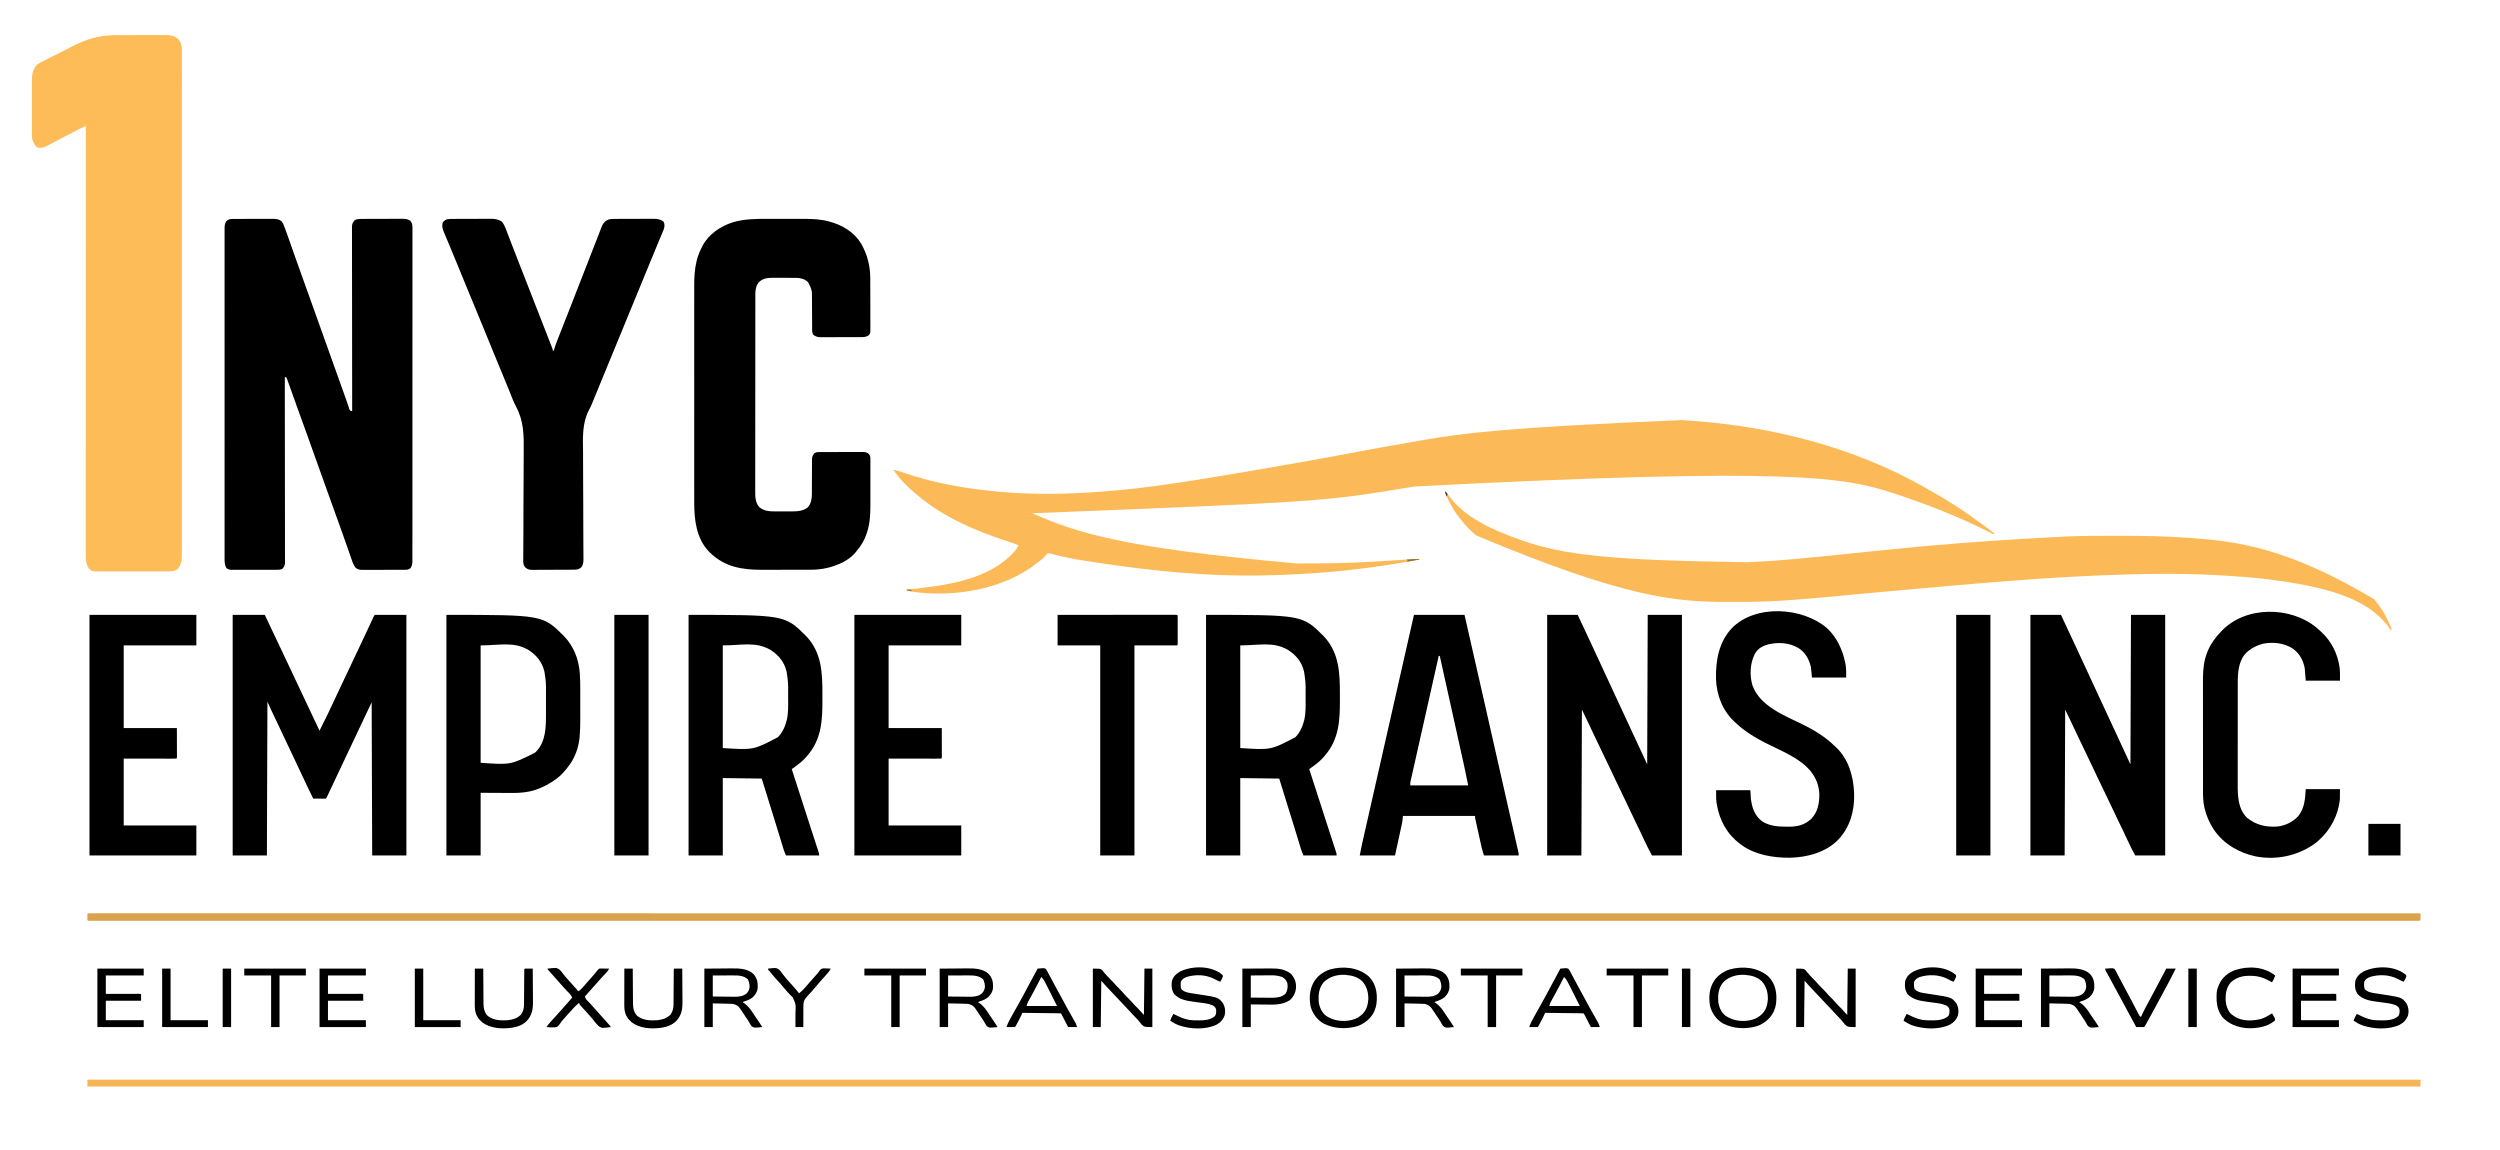
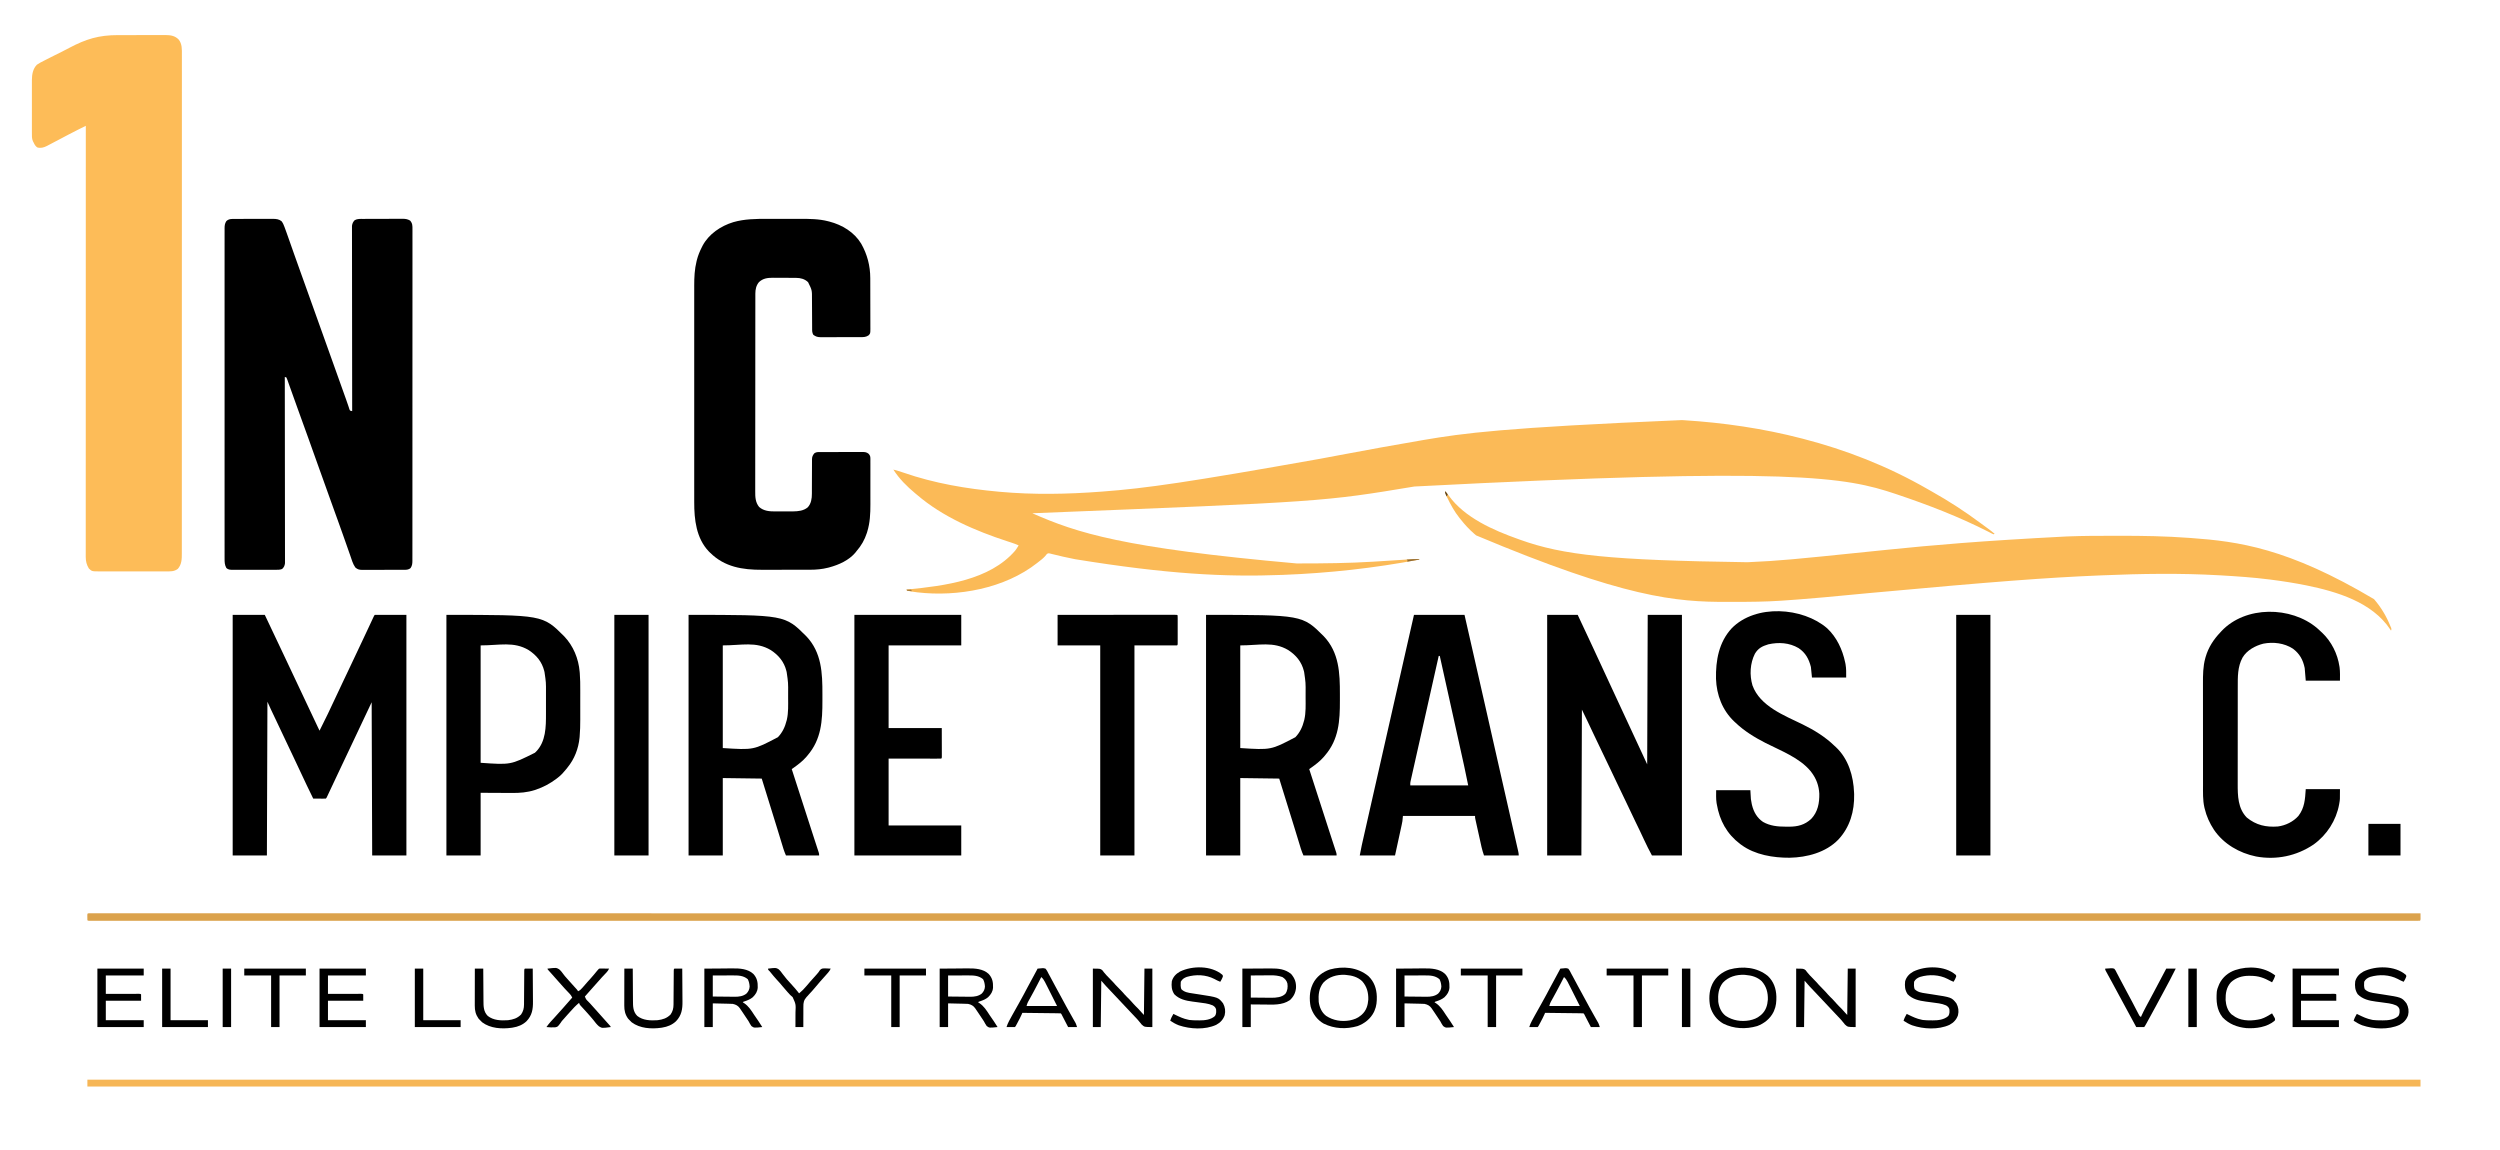
<svg xmlns="http://www.w3.org/2000/svg" version="1.1" width="4749" height="2184">
  <path d="M0 0 C2.776 0.001 5.552 -0.004 8.328 -0.009 C14.878 -0.02 21.427 -0.02 27.976 -0.014 C34.705 -0.008 41.433 -0.02 48.162 -0.042 C53.976 -0.059 59.791 -0.065 65.605 -0.062 C69.062 -0.06 72.519 -0.063 75.976 -0.077 C79.823 -0.092 83.67 -0.082 87.518 -0.071 C89.21 -0.082 89.21 -0.082 90.937 -0.094 C100.214 -0.032 108.275 1.383 115.061 8.105 C122.14 16.434 121.495 27.579 121.428 37.885 C121.432 39.561 121.438 41.237 121.445 42.913 C121.46 47.516 121.45 52.118 121.435 56.72 C121.424 61.728 121.436 66.736 121.446 71.745 C121.459 80.521 121.457 89.298 121.445 98.074 C121.428 111.125 121.433 124.176 121.443 137.226 C121.459 159.183 121.456 181.139 121.442 203.095 C121.428 224.843 121.421 246.59 121.424 268.338 C121.424 269.704 121.424 271.069 121.425 272.435 C121.425 277.924 121.426 283.414 121.427 288.903 C121.429 304.247 121.429 319.591 121.429 334.935 C121.429 335.983 121.429 335.983 121.429 337.052 C121.429 359.315 121.422 381.579 121.412 403.842 C121.411 404.564 121.411 405.286 121.411 406.03 C121.405 417.756 121.399 429.482 121.393 441.207 C121.37 487.716 121.363 534.224 121.374 580.732 C121.374 583.671 121.375 586.61 121.376 589.549 C121.376 590.639 121.376 590.639 121.376 591.752 C121.378 599.799 121.38 607.847 121.381 615.895 C121.381 616.617 121.382 617.339 121.382 618.082 C121.39 656.355 121.384 694.628 121.373 732.9 C121.372 738.384 121.37 743.868 121.369 749.352 C121.368 751.397 121.367 753.442 121.367 755.487 C121.363 770.447 121.361 785.406 121.364 800.365 C121.364 801.039 121.364 801.713 121.364 802.408 C121.365 805.802 121.365 809.196 121.366 812.59 C121.372 837.116 121.368 861.643 121.346 886.169 C121.335 899.145 121.332 912.12 121.342 925.095 C121.347 933.757 121.341 942.418 121.326 951.08 C121.318 956.018 121.315 960.957 121.325 965.895 C121.334 970.388 121.329 974.881 121.313 979.374 C121.31 980.989 121.311 982.604 121.319 984.219 C121.365 995.192 121.24 1005.149 113.818 1013.829 C106.704 1019.37 99.014 1018.73 90.383 1018.69 C88.905 1018.694 87.428 1018.699 85.951 1018.706 C81.953 1018.719 77.955 1018.714 73.957 1018.705 C69.766 1018.697 65.574 1018.704 61.383 1018.709 C54.345 1018.714 47.308 1018.707 40.27 1018.693 C32.143 1018.676 24.016 1018.682 15.889 1018.698 C8.901 1018.712 1.914 1018.714 -5.074 1018.706 C-9.243 1018.701 -13.412 1018.701 -17.582 1018.71 C-21.502 1018.719 -25.422 1018.713 -29.342 1018.696 C-30.777 1018.692 -32.213 1018.693 -33.648 1018.7 C-49.509 1018.766 -49.509 1018.766 -55.322 1013.114 C-59.528 1006.354 -61.198 999.319 -61.197 991.391 C-61.199 990.197 -61.201 989.003 -61.203 987.773 C-61.201 986.463 -61.198 985.152 -61.195 983.802 C-61.196 982.389 -61.197 980.976 -61.199 979.564 C-61.202 975.664 -61.199 971.765 -61.195 967.865 C-61.191 963.63 -61.194 959.394 -61.195 955.158 C-61.197 947.729 -61.196 940.3 -61.192 932.871 C-61.185 921.824 -61.185 910.777 -61.186 899.73 C-61.187 881.149 -61.184 862.568 -61.178 843.986 C-61.172 825.583 -61.168 807.18 -61.167 788.777 C-61.167 787.634 -61.167 786.49 -61.167 785.312 C-61.167 779.506 -61.166 773.699 -61.166 767.893 C-61.164 726.744 -61.157 685.595 -61.148 644.446 C-61.139 604.466 -61.131 564.485 -61.127 524.505 C-61.127 523.273 -61.127 522.041 -61.127 520.772 C-61.126 508.4 -61.124 496.029 -61.123 483.658 C-61.12 458.455 -61.118 433.252 -61.115 408.049 C-61.114 406.31 -61.114 406.31 -61.114 404.537 C-61.105 327.125 -61.089 249.713 -61.072 172.302 C-64.892 174.205 -68.711 176.111 -72.529 178.016 C-74.137 178.818 -74.137 178.818 -75.778 179.635 C-81.808 182.646 -87.809 185.7 -93.76 188.864 C-94.562 189.287 -95.365 189.71 -96.192 190.145 C-97.217 190.687 -97.217 190.687 -98.264 191.239 C-99.128 191.694 -99.991 192.149 -100.881 192.618 C-103.373 193.933 -105.864 195.251 -108.353 196.571 C-112.454 198.743 -116.565 200.898 -120.679 203.045 C-122.345 203.918 -124.007 204.795 -125.667 205.678 C-128.027 206.932 -130.396 208.167 -132.768 209.399 C-133.47 209.778 -134.173 210.157 -134.897 210.547 C-140.866 213.608 -146.819 215.284 -153.385 213.302 C-156.735 210.809 -158.384 208.023 -160.072 204.302 C-160.832 202.867 -160.832 202.867 -161.608 201.403 C-163.784 196.272 -163.491 191.064 -163.46 185.574 C-163.466 184.411 -163.471 183.247 -163.476 182.048 C-163.49 178.211 -163.481 174.374 -163.471 170.536 C-163.473 167.859 -163.476 165.183 -163.479 162.506 C-163.485 156.898 -163.478 151.29 -163.463 145.681 C-163.447 139.222 -163.452 132.763 -163.469 126.304 C-163.483 120.737 -163.484 115.171 -163.477 109.605 C-163.472 106.29 -163.472 102.975 -163.481 99.659 C-163.489 95.955 -163.477 92.251 -163.46 88.547 C-163.467 87.466 -163.473 86.385 -163.479 85.271 C-163.393 74.848 -161.628 64.03 -154.072 56.302 C-149.995 53.436 -145.65 51.203 -141.197 48.989 C-139.944 48.344 -138.691 47.698 -137.44 47.049 C-134.269 45.414 -131.085 43.807 -127.894 42.212 C-125.113 40.822 -122.337 39.42 -119.561 38.02 C-115.58 36.022 -111.592 34.039 -107.6 32.063 C-102.548 29.554 -97.553 26.949 -92.572 24.302 C-60.559 7.367 -36.337 -0.028 0 0 Z " fill="#FDBC58" transform="translate(224.072,66.698)" />
  <path d="M0 0 C0.828 -0.003 1.657 -0.007 2.51 -0.01 C5.241 -0.02 7.972 -0.022 10.704 -0.023 C12.608 -0.026 14.512 -0.029 16.416 -0.033 C20.406 -0.039 24.395 -0.041 28.385 -0.04 C33.488 -0.04 38.591 -0.054 43.694 -0.071 C47.627 -0.082 51.559 -0.084 55.492 -0.083 C57.373 -0.085 59.254 -0.089 61.135 -0.097 C63.77 -0.107 66.404 -0.104 69.039 -0.098 C69.81 -0.103 70.581 -0.109 71.376 -0.115 C77.313 -0.08 82.563 0.515 87.38 4.279 C90.037 7.635 91.52 11.017 92.946 15.001 C93.238 15.784 93.53 16.566 93.831 17.373 C94.788 19.958 95.721 22.55 96.649 25.145 C96.966 26.027 97.284 26.909 97.611 27.818 C99.696 33.623 101.745 39.441 103.781 45.264 C105.748 50.885 107.726 56.504 109.704 62.122 C110.112 63.283 110.521 64.445 110.942 65.641 C115.255 77.889 119.634 90.112 124.024 102.333 C125.615 106.764 127.206 111.195 128.797 115.626 C129.393 117.285 129.393 117.285 130.001 118.978 C134.567 131.695 139.108 144.42 143.649 157.145 C150.135 175.317 156.634 193.484 163.149 211.645 C171.723 235.548 180.268 259.462 188.805 283.378 C191.929 292.13 195.054 300.882 198.18 309.634 C198.522 310.592 198.522 310.592 198.871 311.569 C200.004 314.739 201.136 317.909 202.268 321.078 C205.964 331.428 205.964 331.428 207.322 335.232 C208.086 337.37 208.852 339.507 209.62 341.643 C211.19 346.012 212.742 350.379 214.181 354.793 C214.403 355.462 214.626 356.131 214.855 356.821 C215.41 358.502 215.948 360.189 216.483 361.877 C216.868 362.626 217.253 363.374 217.649 364.145 C219.678 364.818 219.678 364.818 221.649 365.145 C221.648 364.396 221.647 363.647 221.645 362.876 C221.578 318.51 221.527 274.143 221.496 229.777 C221.492 224.452 221.488 219.127 221.484 213.802 C221.483 212.742 221.483 211.682 221.482 210.59 C221.469 193.416 221.445 176.242 221.417 159.067 C221.389 141.45 221.373 123.833 221.367 106.216 C221.363 95.342 221.35 84.468 221.325 73.594 C221.309 66.141 221.305 58.689 221.308 51.236 C221.31 46.934 221.307 42.631 221.291 38.329 C221.277 34.391 221.276 30.453 221.286 26.515 C221.287 25.089 221.284 23.664 221.274 22.239 C221.262 20.302 221.271 18.365 221.28 16.428 C221.279 15.352 221.278 14.275 221.276 13.167 C221.816 8.793 223.346 5.405 226.524 2.333 C231.445 -0.417 236.979 -0.008 242.459 -0.016 C243.336 -0.021 244.213 -0.026 245.117 -0.031 C248.01 -0.045 250.904 -0.052 253.797 -0.058 C255.814 -0.064 257.83 -0.069 259.846 -0.075 C264.071 -0.086 268.296 -0.091 272.521 -0.095 C277.927 -0.1 283.332 -0.124 288.738 -0.153 C292.903 -0.172 297.067 -0.177 301.231 -0.178 C303.224 -0.181 305.216 -0.189 307.209 -0.202 C309.999 -0.22 312.789 -0.218 315.58 -0.211 C316.398 -0.22 317.216 -0.23 318.059 -0.239 C323.209 -0.202 327.093 0.493 331.649 3.145 C336.343 8.425 336.214 13.125 336.149 19.987 C336.158 21.636 336.158 21.636 336.166 23.318 C336.18 27.021 336.165 30.724 336.15 34.427 C336.154 37.101 336.159 39.775 336.167 42.448 C336.18 48.272 336.178 54.095 336.166 59.919 C336.149 68.579 336.154 77.238 336.164 85.898 C336.181 101.363 336.176 116.829 336.161 132.294 C336.148 145.827 336.143 159.361 336.145 172.895 C336.145 174.24 336.145 174.24 336.146 175.613 C336.146 179.255 336.147 182.896 336.148 186.537 C336.155 220.709 336.139 254.88 336.113 289.052 C336.09 319.423 336.085 349.795 336.095 380.167 C336.098 387.944 336.1 395.72 336.103 403.497 C336.103 404.455 336.103 405.412 336.103 406.398 C336.111 431.763 336.105 457.127 336.094 482.491 C336.093 485.22 336.092 487.949 336.09 490.677 C336.09 492.487 336.089 494.298 336.088 496.108 C336.082 509.634 336.084 523.161 336.088 536.687 C336.093 552.065 336.088 567.442 336.067 582.819 C336.056 591.43 336.054 600.04 336.063 608.651 C336.068 614.398 336.062 620.144 336.048 625.891 C336.04 629.169 336.038 632.446 336.046 635.723 C336.054 639.25 336.044 642.777 336.029 646.304 C336.036 647.326 336.043 648.348 336.05 649.401 C336.006 654.734 335.68 658.552 332.649 663.145 C328.375 666.876 323.939 666.578 318.548 666.549 C317.64 666.556 316.732 666.563 315.796 666.57 C312.8 666.588 309.805 666.585 306.809 666.579 C304.723 666.583 302.637 666.589 300.551 666.595 C296.181 666.604 291.811 666.601 287.44 666.591 C281.844 666.58 276.247 666.6 270.651 666.629 C266.343 666.648 262.036 666.647 257.729 666.642 C255.665 666.641 253.602 666.647 251.539 666.66 C248.652 666.675 245.766 666.664 242.88 666.647 C242.03 666.657 241.181 666.666 240.305 666.676 C234.968 666.61 231.826 665.774 227.649 662.145 C222.835 655.411 220.5 646.617 217.805 638.872 C217.355 637.595 216.905 636.318 216.454 635.042 C215.504 632.348 214.557 629.652 213.614 626.956 C212.131 622.717 210.64 618.482 209.146 614.247 C208.646 612.83 208.146 611.414 207.647 609.997 C207.401 609.3 207.155 608.603 206.902 607.885 C206.163 605.789 205.425 603.692 204.687 601.595 C201.159 591.573 197.587 581.569 193.961 571.583 C192.96 568.82 191.958 566.057 190.958 563.294 C190.703 562.591 190.448 561.888 190.186 561.164 C186.272 550.354 182.401 539.53 178.524 528.708 C178.121 527.583 177.718 526.458 177.302 525.298 C175.655 520.701 174.008 516.103 172.361 511.506 C169.546 503.648 166.729 495.791 163.911 487.934 C162.344 483.567 160.778 479.2 159.211 474.833 C158.821 473.745 158.431 472.658 158.029 471.538 C153.579 459.128 149.136 446.716 144.711 434.298 C143.045 429.622 141.378 424.946 139.711 420.27 C139.3 419.116 138.888 417.962 138.464 416.772 C131.68 397.75 124.8 378.763 117.879 359.79 C112.155 344.095 106.495 328.38 100.985 312.609 C100.55 311.366 100.116 310.124 99.668 308.844 C99.298 307.781 98.928 306.717 98.547 305.621 C97.718 303.187 97.718 303.187 96.649 301.145 C95.659 300.815 94.669 300.485 93.649 300.145 C93.65 300.898 93.651 301.652 93.652 302.427 C93.719 347.044 93.771 391.661 93.802 436.278 C93.806 441.633 93.81 446.988 93.814 452.343 C93.815 453.409 93.815 454.475 93.816 455.573 C93.829 472.844 93.853 490.116 93.88 507.387 C93.908 525.103 93.925 542.82 93.931 560.536 C93.935 571.472 93.948 582.407 93.973 593.343 C93.989 600.838 93.993 608.332 93.989 615.827 C93.988 620.154 93.99 624.48 94.007 628.807 C94.021 632.767 94.022 636.727 94.012 640.688 C94.01 642.121 94.014 643.555 94.024 644.988 C94.036 646.936 94.027 648.884 94.018 650.832 C94.019 651.914 94.02 652.996 94.022 654.111 C93.47 658.601 91.957 661.989 88.554 664.996 C84.395 666.641 80.6 666.564 76.165 666.533 C75.216 666.539 74.267 666.544 73.29 666.549 C70.16 666.563 67.03 666.554 63.899 666.544 C61.721 666.546 59.543 666.549 57.365 666.552 C52.802 666.557 48.239 666.55 43.676 666.536 C37.828 666.519 31.981 666.529 26.133 666.547 C21.636 666.558 17.139 666.554 12.642 666.547 C10.486 666.545 8.33 666.547 6.174 666.554 C3.16 666.562 0.147 666.55 -2.867 666.533 C-3.757 666.54 -4.648 666.546 -5.565 666.552 C-10.24 666.504 -13.741 666.443 -17.351 663.145 C-20.635 657.146 -20.775 651.963 -20.729 645.212 C-20.733 644.115 -20.737 643.018 -20.742 641.888 C-20.753 638.198 -20.742 634.509 -20.732 630.819 C-20.735 628.153 -20.74 625.486 -20.746 622.82 C-20.757 617.016 -20.757 611.211 -20.749 605.407 C-20.738 596.776 -20.744 588.145 -20.753 579.514 C-20.768 564.099 -20.767 548.685 -20.758 533.271 C-20.751 519.782 -20.749 506.294 -20.753 492.805 C-20.753 491.911 -20.753 491.017 -20.753 490.095 C-20.754 486.466 -20.755 482.836 -20.756 479.206 C-20.765 445.147 -20.757 411.087 -20.741 377.028 C-20.727 346.757 -20.728 316.486 -20.742 286.214 C-20.758 252.216 -20.765 218.218 -20.755 184.22 C-20.754 180.597 -20.753 176.974 -20.753 173.352 C-20.752 172.459 -20.752 171.567 -20.752 170.648 C-20.748 157.166 -20.752 143.684 -20.76 130.202 C-20.769 114.876 -20.766 99.55 -20.75 84.224 C-20.741 75.642 -20.741 67.061 -20.752 58.479 C-20.759 52.752 -20.755 47.024 -20.742 41.297 C-20.734 38.03 -20.734 34.764 -20.743 31.498 C-20.752 27.983 -20.743 24.468 -20.729 20.953 C-20.736 19.934 -20.743 18.916 -20.75 17.866 C-20.707 12.533 -20.36 8.749 -17.351 4.145 C-12.496 -0.548 -6.386 -0.004 0 0 Z " fill="#000000" transform="translate(447.351,415.855)" />
  <path d="M0 0 C1.028 0.063 2.055 0.126 3.114 0.191 C79.007 4.933 154.361 15.867 228 35 C228.712 35.184 229.423 35.367 230.157 35.557 C310.409 56.301 390.333 87.037 467.466 131.528 C470.035 133.02 472.619 134.481 475.211 135.934 C506.886 153.717 537.802 173.762 566.94 195.47 C569.309 197.229 571.691 198.971 574.074 200.711 C575.8 201.974 577.525 203.237 579.25 204.5 C580.038 205.076 580.825 205.653 581.637 206.247 C585.879 209.371 589.992 212.579 594 216 C593.34 216.33 592.68 216.66 592 217 C590.094 216.25 590.094 216.25 587.715 215 C586.81 214.533 585.905 214.066 584.973 213.585 C583.971 213.062 582.969 212.539 581.938 212 C526.196 183.567 467.267 160.863 408 141 C407.215 140.737 406.431 140.473 405.623 140.202 C310.943 108.487 211.716 88.753 -508.262 126.188 C-681.283 154.953 -681.283 154.953 -1234 177 C-1148.893 214.478 -1062.043 242.978 -731.956 272.315 C-729.73 272.312 -727.504 272.311 -725.278 272.31 C-679.127 272.284 -633.077 271.815 -587 269 C-585.312 268.898 -583.623 268.795 -581.935 268.693 C-565.898 267.718 -549.863 266.717 -533.834 265.626 C-532.63 265.545 -532.63 265.545 -531.401 265.462 C-527.646 265.207 -523.891 264.95 -520.137 264.686 C-513.082 264.199 -506.074 263.851 -499 264 C-499 264.33 -499 264.66 -499 265 C-584.224 281.17 -670.319 290.694 -757 294 C-757.743 294.029 -758.486 294.058 -759.252 294.089 C-868.384 298.361 -978.491 292.514 -1152 264.375 C-1153.127 264.151 -1154.254 263.927 -1155.415 263.696 C-1168.75 261.033 -1181.997 258.152 -1195.171 254.772 C-1196.647 254.403 -1196.647 254.403 -1198.152 254.026 C-1199.019 253.803 -1199.885 253.581 -1200.777 253.352 C-1203.165 252.799 -1203.165 252.799 -1206 254 C-1207.367 255.64 -1208.733 257.28 -1210.098 258.922 C-1213.95 263.13 -1218.502 266.514 -1223 270 C-1223.79 270.626 -1223.79 270.626 -1224.596 271.266 C-1286.185 319.906 -1375.534 336.095 -1452.112 327.244 C-1455.082 326.867 -1458.04 326.45 -1461 326 C-1462.043 325.842 -1463.087 325.685 -1464.162 325.522 C-1469.924 324.576 -1469.924 324.576 -1472 324 C-1472.33 323.34 -1472.66 322.68 -1473 322 C-1472.098 321.91 -1471.196 321.82 -1470.267 321.728 C-1400.607 314.681 -1315.212 304.266 -1266.691 248.148 C-1264.152 244.923 -1262.064 241.547 -1260 238 C-1264.785 235.879 -1269.587 234.065 -1274.574 232.469 C-1276.047 231.989 -1277.52 231.509 -1278.993 231.029 C-1279.758 230.78 -1280.524 230.531 -1281.312 230.275 C-1341.752 210.557 -1404.321 183.839 -1453 142 C-1454.068 141.115 -1455.137 140.23 -1456.207 139.348 C-1472.137 126.097 -1486.835 111.545 -1498 94 C-1491.334 95.721 -1484.818 97.693 -1478.317 99.955 C-1420.268 120.091 -1359.039 130.462 -1298 136 C-1296.644 136.125 -1296.644 136.125 -1295.26 136.253 C-1232.072 142.024 -1167.211 140.77 -1104 136 C-1102.882 135.917 -1101.765 135.835 -1100.613 135.75 C-1018.107 129.641 -936.16 117.755 -687.648 73.562 C-686.547 73.356 -686.547 73.356 -685.423 73.145 C-680.948 72.305 -676.472 71.465 -671.997 70.624 C-665.227 69.354 -658.457 68.083 -651.688 66.812 C-650.942 66.673 -650.197 66.533 -649.429 66.389 C-597.017 56.554 -544.581 46.898 -492 38 C-491.227 37.869 -490.454 37.738 -489.657 37.603 C-415.237 25.017 -340.533 14.315 0 0 Z " fill="#FBBA57" transform="translate(3195,798)" />
  <path d="M0 0 C2.34 -0.001 4.679 -0.003 7.019 -0.006 C11.884 -0.009 16.749 -0.005 21.614 0.005 C27.788 0.016 33.962 0.01 40.136 -0.002 C44.955 -0.01 49.774 -0.007 54.593 -0.002 C56.868 -0.001 59.142 -0.002 61.416 -0.007 C79.213 -0.036 97.497 0.023 114.84 4.516 C116.132 4.839 116.132 4.839 117.451 5.168 C141.86 11.515 164.718 25.257 177.965 47.266 C189.443 67.568 195.101 89.34 195.126 112.651 C195.131 113.766 195.136 114.881 195.141 116.029 C195.156 119.695 195.162 123.361 195.168 127.027 C195.174 129.582 195.179 132.137 195.185 134.692 C195.194 139.356 195.201 144.019 195.204 148.683 C195.208 155.537 195.226 162.391 195.255 169.245 C195.279 175.197 195.287 181.149 195.288 187.102 C195.291 189.629 195.299 192.157 195.313 194.684 C195.33 198.212 195.328 201.74 195.321 205.268 C195.331 206.313 195.34 207.358 195.349 208.434 C195.296 217.67 195.296 217.67 191.965 221.266 C187.05 224.613 182.681 224.701 176.949 224.67 C176.063 224.677 175.176 224.683 174.262 224.69 C171.341 224.709 168.421 224.705 165.5 224.699 C163.463 224.704 161.425 224.709 159.388 224.715 C155.122 224.724 150.856 224.722 146.59 224.712 C141.131 224.7 135.673 224.72 130.215 224.75 C126.009 224.768 121.802 224.768 117.596 224.762 C115.584 224.762 113.572 224.768 111.56 224.78 C108.743 224.795 105.927 224.784 103.11 224.767 C102.284 224.777 101.458 224.787 100.608 224.797 C94.956 224.725 91.533 223.678 86.965 220.266 C84.522 216.349 84.677 212.21 84.694 207.712 C84.688 206.969 84.683 206.225 84.678 205.458 C84.668 203.848 84.662 202.238 84.66 200.628 C84.656 198.07 84.639 195.513 84.619 192.956 C84.564 185.686 84.533 178.416 84.509 171.146 C84.493 166.692 84.462 162.239 84.424 157.785 C84.412 156.097 84.406 154.409 84.406 152.721 C84.518 135.412 84.518 135.412 76.965 120.266 C70.439 114.093 62.792 112.163 54.048 112.104 C52.88 112.095 51.711 112.085 50.507 112.075 C49.252 112.071 47.996 112.067 46.703 112.062 C45.402 112.057 44.101 112.051 42.761 112.045 C40.008 112.035 37.255 112.029 34.502 112.025 C31 112.02 27.498 111.996 23.996 111.967 C20.628 111.944 17.259 111.942 13.891 111.938 C12.023 111.919 12.023 111.919 10.118 111.9 C-0.063 111.926 -8.767 113.021 -16.344 120.23 C-21.593 126.547 -23.158 133.905 -23.167 141.914 C-23.17 142.92 -23.17 142.92 -23.173 143.945 C-23.178 146.201 -23.177 148.457 -23.176 150.713 C-23.178 152.343 -23.181 153.973 -23.185 155.602 C-23.193 160.089 -23.194 164.576 -23.195 169.062 C-23.197 173.898 -23.205 178.734 -23.211 183.57 C-23.225 194.149 -23.231 204.727 -23.235 215.306 C-23.238 221.91 -23.242 228.515 -23.247 235.12 C-23.259 253.404 -23.269 271.688 -23.273 289.972 C-23.273 291.143 -23.273 292.313 -23.273 293.519 C-23.274 294.692 -23.274 295.866 -23.274 297.075 C-23.274 299.452 -23.275 301.83 -23.275 304.208 C-23.276 305.387 -23.276 306.566 -23.276 307.781 C-23.28 326.89 -23.297 345.998 -23.321 365.106 C-23.344 384.721 -23.357 404.335 -23.358 423.95 C-23.359 434.965 -23.365 445.979 -23.383 456.993 C-23.398 466.373 -23.403 475.752 -23.395 485.132 C-23.391 489.917 -23.392 494.702 -23.406 499.487 C-23.419 503.87 -23.418 508.253 -23.406 512.637 C-23.404 514.22 -23.407 515.803 -23.415 517.385 C-23.472 528.29 -23.182 538.438 -16.035 547.266 C-7.368 555.039 3.883 555.874 15.062 555.762 C16.259 555.763 17.455 555.765 18.687 555.766 C21.195 555.764 23.704 555.753 26.212 555.732 C30.021 555.703 33.829 555.712 37.639 555.725 C40.092 555.718 42.546 555.71 45 555.699 C46.122 555.702 47.244 555.705 48.401 555.708 C58.317 555.591 68.498 554.592 76.348 547.996 C82.813 541.077 84.274 531.334 84.22 522.201 C84.224 521.439 84.227 520.677 84.231 519.891 C84.238 518.252 84.241 516.612 84.239 514.973 C84.238 512.374 84.251 509.776 84.268 507.178 C84.314 499.796 84.339 492.414 84.346 485.031 C84.351 480.503 84.375 475.974 84.411 471.446 C84.421 469.726 84.423 468.006 84.418 466.286 C84.411 463.881 84.428 461.477 84.451 459.072 C84.438 458.015 84.438 458.015 84.426 456.937 C84.509 451.947 85.768 449.067 88.965 445.266 C91.718 443.59 93.775 443.015 96.981 443.005 C97.77 442.998 98.559 442.991 99.372 442.983 C100.229 442.986 101.086 442.988 101.969 442.991 C102.878 442.986 103.787 442.981 104.724 442.975 C107.73 442.962 110.736 442.963 113.742 442.965 C115.832 442.961 117.922 442.957 120.012 442.952 C124.392 442.944 128.773 442.945 133.153 442.95 C138.767 442.956 144.38 442.939 149.993 442.916 C154.309 442.901 158.625 442.9 162.941 442.903 C165.011 442.903 167.08 442.897 169.15 442.887 C172.044 442.875 174.938 442.882 177.832 442.893 C178.686 442.886 179.541 442.878 180.422 442.87 C185.091 442.911 188.205 443.199 191.965 446.266 C194.586 449.22 195.34 451.048 195.346 454.985 C195.354 455.93 195.363 456.876 195.371 457.85 C195.362 459.397 195.362 459.397 195.353 460.975 C195.361 462.612 195.361 462.612 195.369 464.283 C195.382 467.904 195.373 471.524 195.363 475.145 C195.365 477.672 195.368 480.199 195.372 482.726 C195.376 488.036 195.37 493.347 195.356 498.657 C195.34 504.747 195.345 510.837 195.361 516.928 C195.377 522.824 195.375 528.721 195.366 534.618 C195.364 537.106 195.367 539.594 195.374 542.081 C195.413 559.885 194.667 577.256 189.34 594.391 C189.089 595.208 188.838 596.025 188.58 596.867 C184.402 609.759 177.899 621.088 168.965 631.266 C168.014 632.501 168.014 632.501 167.043 633.762 C154.81 648.501 135.573 657.139 117.465 662.016 C116.731 662.214 115.996 662.413 115.24 662.618 C103.873 665.504 92.459 666.566 80.759 666.54 C79.521 666.545 78.284 666.551 77.008 666.556 C73.656 666.567 70.305 666.57 66.953 666.567 C64.131 666.566 61.309 666.571 58.487 666.576 C51.813 666.587 45.139 666.587 38.465 666.581 C31.639 666.575 24.812 666.588 17.986 666.609 C12.074 666.627 6.163 666.632 0.252 666.629 C-3.257 666.627 -6.765 666.63 -10.273 666.644 C-47.492 666.781 -81.457 661.465 -109.035 634.266 C-109.841 633.473 -110.646 632.68 -111.477 631.863 C-135.474 606.781 -139.381 571.245 -139.289 538.139 C-139.291 536.292 -139.295 534.446 -139.299 532.599 C-139.307 527.582 -139.303 522.565 -139.297 517.548 C-139.292 512.115 -139.299 506.682 -139.305 501.249 C-139.313 490.629 -139.312 480.009 -139.306 469.388 C-139.301 460.751 -139.301 452.114 -139.303 443.477 C-139.303 442.245 -139.303 441.012 -139.304 439.743 C-139.304 437.238 -139.305 434.734 -139.306 432.229 C-139.311 409.452 -139.305 386.674 -139.295 363.896 C-139.285 343.142 -139.286 322.388 -139.296 301.634 C-139.307 278.269 -139.311 254.904 -139.305 231.538 C-139.304 229.043 -139.303 226.549 -139.303 224.054 C-139.302 222.827 -139.302 221.599 -139.302 220.335 C-139.3 211.715 -139.303 203.096 -139.308 194.476 C-139.313 183.962 -139.312 173.448 -139.301 162.934 C-139.296 157.576 -139.294 152.219 -139.3 146.862 C-139.306 141.945 -139.303 137.029 -139.293 132.113 C-139.29 130.347 -139.291 128.581 -139.296 126.814 C-139.336 111.323 -138.618 95.67 -134.848 80.578 C-134.635 79.71 -134.422 78.842 -134.203 77.948 C-132.045 69.597 -128.912 61.953 -125.035 54.266 C-124.513 53.211 -123.991 52.157 -123.453 51.07 C-111.424 28.651 -88.935 13.554 -65.035 6.266 C-43.87 0.148 -21.865 -0.045 0 0 Z " fill="#000000" transform="translate(1458.035,415.734)" />
  <path d="M0 0 C2.851 2.702 5.026 5.418 7.188 8.688 C37.287 50.436 91.997 74.328 139 91 C140.062 91.385 141.125 91.769 142.219 92.166 C224.49 121.815 314.334 131.305 574 135 C575.796 134.927 575.796 134.927 577.628 134.853 C603.962 133.764 630.223 132.032 656.472 129.657 C658.568 129.468 660.664 129.279 662.759 129.091 C698.292 125.894 733.776 122.217 769.263 118.559 C791.972 116.218 814.682 113.9 837.395 111.594 C838.914 111.439 838.914 111.439 840.463 111.282 C927.907 102.406 1015.442 94.591 1179.887 86.107 C1182.044 86.033 1184.2 85.954 1186.357 85.872 C1212.989 84.854 1239.62 84.812 1266.269 84.815 C1271.307 84.815 1276.346 84.808 1281.384 84.794 C1325.432 84.676 1369.432 85.523 1413.375 88.75 C1414.521 88.832 1415.666 88.914 1416.847 88.999 C1506.669 95.489 1600.849 107.807 1764.715 205.162 C1778.133 220.679 1788.414 237.972 1796 257 C1796.403 257.893 1796.807 258.787 1797.223 259.707 C1798 262 1798 262 1797 265 C1796.478 264.201 1795.956 263.402 1795.418 262.578 C1761.012 210.842 1694.302 190.919 1636.442 179.054 C1613.772 174.499 1590.937 170.908 1568 168 C1567.304 167.911 1566.608 167.823 1565.891 167.731 C1535.382 163.867 1504.691 161.791 1474 160 C1472.393 159.906 1472.393 159.906 1470.753 159.81 C1396.838 155.577 1322.136 156.76 1248.188 159.907 C1245.927 160.003 1243.665 160.097 1241.404 160.191 C1142.526 164.315 1043.825 171.715 805.306 193.631 C713.228 202.387 713.228 202.387 675.509 205.378 C673.269 205.556 671.029 205.736 668.789 205.916 C659.197 206.683 649.602 207.373 640 208 C639.281 208.048 638.563 208.095 637.822 208.145 C608.845 210.057 579.904 210.345 550.87 210.316 C545.942 210.311 541.014 210.318 536.085 210.336 C438.846 210.693 340.916 202.551 59 84 C57.693 82.868 56.381 81.743 55.062 80.625 C45.793 72.533 37.576 63.685 30 54 C29.211 53.04 28.422 52.079 27.609 51.09 C17.871 38.979 10.506 25.488 3.812 11.5 C3.426 10.693 3.039 9.886 2.64 9.054 C2.291 8.304 1.942 7.554 1.582 6.781 C1.121 5.792 1.121 5.792 0.652 4.783 C0 3 0 3 0 0 Z " fill="#FBBA57" transform="translate(2745,933)" />
-   <path d="M0 0 C0.845 -0.005 1.689 -0.01 2.559 -0.015 C5.346 -0.03 8.132 -0.036 10.919 -0.042 C12.863 -0.048 14.807 -0.054 16.752 -0.059 C20.827 -0.07 24.902 -0.076 28.978 -0.079 C34.184 -0.085 39.39 -0.109 44.596 -0.137 C48.612 -0.156 52.629 -0.161 56.646 -0.162 C58.564 -0.165 60.483 -0.173 62.401 -0.187 C65.093 -0.204 67.785 -0.202 70.477 -0.195 C71.651 -0.209 71.651 -0.209 72.848 -0.223 C79.535 -0.173 85.421 1.414 91.247 4.724 C96.874 10.819 99.594 19.578 102.509 27.239 C102.874 28.187 103.24 29.135 103.617 30.112 C104.401 32.149 105.184 34.186 105.964 36.225 C107.638 40.596 109.323 44.962 111.007 49.329 C111.879 51.591 112.751 53.854 113.622 56.116 C117.935 67.314 122.305 78.489 126.685 89.661 C128.176 93.467 129.666 97.273 131.157 101.079 C131.702 102.47 131.702 102.47 132.258 103.889 C136.054 113.581 139.839 123.277 143.622 132.974 C143.949 133.811 144.276 134.649 144.612 135.511 C146.251 139.713 147.89 143.915 149.529 148.117 C152.518 155.779 155.508 163.44 158.498 171.101 C159.49 173.643 160.482 176.184 161.473 178.726 C164.574 186.673 167.676 194.62 170.779 202.566 C172.232 206.286 173.684 210.006 175.136 213.727 C175.824 215.486 176.511 217.246 177.198 219.006 C179.029 223.693 180.858 228.382 182.683 233.073 C183.472 235.098 184.267 237.121 185.062 239.144 C185.521 240.32 185.981 241.496 186.454 242.708 C187.051 244.229 187.051 244.229 187.66 245.781 C188.497 248.161 188.497 248.161 188.497 250.161 C189.157 250.161 189.817 250.161 190.497 250.161 C190.666 249.563 190.835 248.965 191.009 248.35 C192.879 241.908 195.126 235.7 197.603 229.47 C197.999 228.464 198.395 227.457 198.803 226.421 C200.093 223.145 201.389 219.872 202.685 216.599 C203.59 214.301 204.496 212.004 205.4 209.707 C207.231 205.06 209.062 200.413 210.895 195.767 C214.535 186.532 218.143 177.285 221.747 168.036 C222.397 166.369 223.047 164.703 223.697 163.036 C224.985 159.732 226.274 156.429 227.562 153.125 C230.537 145.494 233.515 137.864 236.493 130.234 C238.161 125.96 239.829 121.685 241.497 117.411 C242.164 115.703 242.83 113.994 243.497 112.286 C243.827 111.441 244.157 110.595 244.497 109.724 C247.497 102.036 247.497 102.036 248.497 99.474 C249.164 97.764 249.831 96.055 250.498 94.345 C252.157 90.094 253.816 85.844 255.475 81.593 C258.569 73.666 261.663 65.737 264.753 57.808 C266.196 54.107 267.639 50.406 269.082 46.705 C269.762 44.959 270.442 43.214 271.123 41.468 C272.67 37.496 274.22 33.525 275.779 29.559 C276.914 26.669 278.023 23.772 279.113 20.865 C279.624 19.529 280.135 18.193 280.646 16.856 C281.294 15.128 281.294 15.128 281.956 13.365 C284.795 7.464 288.288 3.619 294.497 1.161 C298.97 -0.009 303.408 0.006 308 0 C309.267 -0.007 309.267 -0.007 310.559 -0.015 C313.346 -0.03 316.132 -0.036 318.919 -0.042 C320.863 -0.048 322.807 -0.054 324.752 -0.059 C328.827 -0.07 332.902 -0.076 336.978 -0.079 C342.184 -0.085 347.39 -0.109 352.596 -0.137 C356.612 -0.156 360.629 -0.161 364.646 -0.162 C366.564 -0.165 368.483 -0.173 370.401 -0.187 C373.093 -0.204 375.785 -0.202 378.477 -0.195 C379.651 -0.209 379.651 -0.209 380.848 -0.223 C387.483 -0.174 393.912 0.954 399.06 5.349 C401.53 10.182 400.936 14.703 399.422 19.736 C398.914 20.951 398.407 22.167 397.884 23.419 C397.603 24.103 397.322 24.787 397.033 25.491 C396.096 27.762 395.141 30.024 394.185 32.286 C393.508 33.917 392.833 35.548 392.158 37.18 C390.71 40.681 389.253 44.179 387.79 47.673 C385.477 53.202 383.187 58.741 380.903 64.282 C380.123 66.176 379.342 68.07 378.561 69.963 C378.17 70.91 377.78 71.857 377.378 72.832 C376.173 75.751 374.967 78.668 373.76 81.585 C368.306 94.764 362.889 107.957 357.497 121.161 C350.97 137.143 344.398 153.105 337.799 169.057 C332 183.078 326.234 197.114 320.497 211.161 C314.322 226.279 308.113 241.383 301.872 256.474 C294.362 274.635 286.885 292.81 279.434 310.996 C277.093 316.709 274.749 322.42 272.403 328.13 C271.369 330.649 270.335 333.168 269.3 335.687 C268.667 337.229 268.033 338.772 267.399 340.314 C267.107 341.025 266.815 341.735 266.514 342.468 C266.234 343.144 265.954 343.821 265.666 344.518 C265.045 346.041 264.436 347.57 263.842 349.105 C261.942 353.945 259.811 358.477 257.291 363.026 C244.102 388.468 245.742 415.598 246.053 443.541 C246.131 450.83 246.13 458.119 246.125 465.409 C246.119 478.41 246.167 491.41 246.254 504.411 C246.338 516.997 246.402 529.584 246.437 542.171 C246.439 542.95 246.441 543.729 246.443 544.532 C246.466 553.042 246.483 561.552 246.497 570.063 C246.501 572.319 246.505 574.576 246.509 576.833 C246.511 578.32 246.514 579.808 246.516 581.295 C246.53 590.019 246.559 598.742 246.616 607.465 C246.656 613.563 246.683 619.661 246.705 625.758 C246.717 628.257 246.734 630.755 246.757 633.253 C246.788 636.66 246.8 640.067 246.808 643.474 C246.822 644.463 246.836 645.452 246.85 646.471 C246.841 652.153 246.254 656.153 243.497 661.161 C238.259 666.016 234.669 666.317 227.736 666.338 C226.375 666.348 226.375 666.348 224.986 666.358 C221.974 666.378 218.962 666.389 215.95 666.399 C214.922 666.403 213.895 666.408 212.836 666.412 C207.395 666.433 201.955 666.447 196.515 666.456 C190.894 666.467 185.275 666.502 179.654 666.541 C175.334 666.568 171.014 666.576 166.694 666.58 C164.622 666.584 162.55 666.596 160.479 666.615 C157.577 666.639 154.677 666.638 151.775 666.631 C150.921 666.644 150.067 666.657 149.187 666.67 C143.805 666.623 140.785 665.709 136.497 662.161 C132.979 658.28 132.364 654.751 132.403 649.621 C132.407 648.71 132.412 647.799 132.416 646.86 C132.431 645.364 132.431 645.364 132.447 643.837 C132.456 642.243 132.456 642.243 132.466 640.617 C132.48 638.282 132.497 635.948 132.516 633.614 C132.562 627.805 132.595 621.996 132.629 616.187 C132.642 614.099 132.655 612.01 132.668 609.922 C132.733 599.72 132.771 589.519 132.795 579.318 C132.797 578.578 132.799 577.838 132.8 577.076 C132.817 570.201 132.831 563.325 132.844 556.45 C132.853 551.733 132.863 547.016 132.873 542.299 C132.875 541.516 132.877 540.733 132.879 539.926 C132.909 527.322 132.992 514.719 133.096 502.116 C133.201 489.123 133.243 476.13 133.231 463.137 C133.226 455.863 133.248 448.592 133.343 441.319 C133.73 410.712 133.447 383.612 118.605 356.126 C114.766 349 111.839 341.533 108.903 334 C107.995 331.676 107.06 329.363 106.121 327.051 C105.846 326.37 105.572 325.689 105.289 324.988 C100.614 313.393 95.84 301.838 91.06 290.286 C89.44 286.371 87.82 282.455 86.2 278.54 C85.803 277.58 85.406 276.62 84.997 275.632 C81.084 266.169 77.193 256.698 73.31 247.224 C72.821 246.032 72.821 246.032 72.323 244.817 C69.724 238.477 67.126 232.137 64.528 225.796 C62.248 220.23 59.967 214.664 57.685 209.099 C57.359 208.305 57.034 207.511 56.698 206.693 C51.154 193.173 45.579 179.666 39.997 166.161 C34.084 151.856 28.182 137.546 22.31 123.224 C21.984 122.429 21.658 121.635 21.323 120.817 C18.723 114.477 16.126 108.137 13.528 101.796 C11.903 97.831 10.278 93.865 8.652 89.9 C7.346 86.715 6.043 83.529 4.74 80.343 C1.41 72.204 -1.95 64.078 -5.362 55.973 C-7.129 51.773 -8.888 47.57 -10.647 43.367 C-11.501 41.332 -12.36 39.299 -13.223 37.267 C-14.43 34.426 -15.622 31.58 -16.812 28.731 C-17.171 27.896 -17.531 27.06 -17.901 26.199 C-20.537 19.828 -22.623 13.522 -20.378 6.786 C-17.881 3.291 -15.517 1.694 -11.37 0.597 C-7.578 0.021 -3.826 0.005 0 0 Z " fill="#000000" transform="translate(861.503,415.839)" />
  <path d="M0 0 C20.13 0 40.26 0 61 0 C71.981 23.102 82.947 46.21 93.86 69.344 C96.33 74.582 98.803 79.819 101.277 85.055 C108.527 100.4 115.768 115.749 122.991 131.107 C129.883 145.76 136.797 160.403 143.714 175.045 C146.416 180.764 149.117 186.483 151.816 192.203 C152.996 194.702 154.175 197.2 155.355 199.699 C156.114 201.307 156.873 202.916 157.632 204.524 C158.682 206.748 159.731 208.972 160.781 211.195 C161.25 212.189 161.25 212.189 161.729 213.204 C163.339 216.614 163.339 216.614 165 220 C175.688 198.932 185.915 177.627 195.812 156.177 C200.554 145.917 205.393 135.706 210.25 125.5 C211.888 122.057 213.526 118.615 215.164 115.172 C215.57 114.319 215.976 113.466 216.394 112.588 C220.487 103.983 224.559 95.368 228.625 86.75 C228.971 86.017 229.317 85.283 229.674 84.528 C231.068 81.574 232.461 78.62 233.855 75.665 C236.338 70.401 238.825 65.138 241.312 59.875 C242.393 57.589 243.474 55.302 244.554 53.016 C245.263 51.515 245.972 50.015 246.682 48.515 C250.594 40.238 254.493 31.955 258.367 23.66 C258.718 22.909 259.069 22.159 259.43 21.385 C261.104 17.803 262.776 14.219 264.444 10.634 C265.035 9.366 265.627 8.099 266.219 6.832 C266.734 5.726 267.249 4.62 267.779 3.48 C269 1 269 1 270 0 C289.8 0 309.6 0 330 0 C330 150.81 330 301.62 330 457 C308.55 457 287.1 457 265 457 C264.67 360.97 264.34 264.94 264 166 C253.997 187.118 244.001 208.237 234.059 229.383 C229.744 238.555 225.404 247.715 221.062 256.875 C215.531 268.545 210.003 280.218 204.49 291.896 C203.447 294.106 202.403 296.315 201.36 298.524 C198.037 305.56 194.718 312.598 191.407 319.639 C189.821 323.01 188.234 326.38 186.647 329.75 C185.886 331.366 185.126 332.983 184.367 334.601 C183.32 336.832 182.269 339.063 181.219 341.293 C180.906 341.961 180.593 342.629 180.271 343.317 C178.114 347.886 178.114 347.886 177 349 C175.219 349.087 173.435 349.107 171.652 349.098 C170.573 349.094 169.493 349.091 168.381 349.088 C166.676 349.075 166.676 349.075 164.938 349.062 C163.797 349.058 162.657 349.053 161.482 349.049 C158.655 349.037 155.827 349.021 153 349 C144.905 332.424 136.864 315.832 129.139 299.079 C124.415 288.851 119.591 278.673 114.75 268.5 C113.111 265.055 111.471 261.609 109.832 258.164 C109.426 257.311 109.02 256.458 108.602 255.579 C104.184 246.29 99.793 236.989 95.405 227.686 C91.305 218.993 87.198 210.304 83.078 201.621 C82.668 200.757 82.258 199.893 81.836 199.002 C79.854 194.824 77.871 190.647 75.886 186.47 C75.168 184.955 74.449 183.441 73.73 181.926 C73.252 180.92 73.252 180.92 72.764 179.894 C70.425 174.961 68.219 169.993 66 165 C65.67 261.36 65.34 357.72 65 457 C43.55 457 22.1 457 0 457 C0 306.19 0 155.38 0 0 Z " fill="#000000" transform="translate(442,1168)" />
-   <path d="M0 0 C19.14 0 38.28 0 58 0 C67.263 19.572 76.494 39.151 85.538 58.825 C88.158 64.514 90.798 70.194 93.438 75.875 C94.254 77.632 94.254 77.632 95.086 79.425 C97.24 84.061 99.394 88.696 101.549 93.332 C107.978 107.161 114.387 121 120.773 134.85 C127.712 149.898 134.686 164.929 141.703 179.941 C146.62 190.462 151.504 200.998 156.391 211.532 C159.093 217.355 161.797 223.178 164.5 229 C165.574 231.314 166.648 233.628 167.723 235.941 C169.687 240.172 171.651 244.403 173.616 248.633 C174.778 251.134 175.939 253.635 177.101 256.135 C177.904 257.866 178.708 259.596 179.512 261.326 C183.019 268.879 186.51 276.439 190 284 C190.495 143.42 190.495 143.42 191 0 C212.45 0 233.9 0 256 0 C256 150.81 256 301.62 256 457 C237.19 457 218.38 457 199 457 C193.779 447.139 188.702 437.499 184.125 427.375 C178.76 415.661 173.17 404.069 167.5 392.5 C161.523 380.299 155.66 368.063 149.992 355.715 C145.313 345.568 140.414 335.534 135.5 325.5 C129.524 313.298 123.66 301.063 117.992 288.715 C113.313 278.568 108.414 268.534 103.5 258.5 C97.973 247.215 92.508 235.913 87.25 224.5 C80.344 209.583 73.16 194.797 66 180 C65.67 271.41 65.34 362.82 65 457 C43.55 457 22.1 457 0 457 C0 306.19 0 155.38 0 0 Z " fill="#000000" transform="translate(3857,1168)" />
  <path d="M0 0 C19.14 0 38.28 0 58 0 C67.263 19.572 76.494 39.151 85.538 58.825 C88.158 64.514 90.798 70.194 93.438 75.875 C94.254 77.632 94.254 77.632 95.086 79.425 C97.24 84.061 99.394 88.696 101.549 93.332 C107.978 107.161 114.387 121 120.773 134.85 C127.712 149.898 134.686 164.929 141.703 179.941 C146.62 190.462 151.504 200.998 156.391 211.532 C159.093 217.355 161.797 223.178 164.5 229 C165.574 231.314 166.648 233.628 167.723 235.941 C169.687 240.172 171.651 244.403 173.616 248.633 C174.778 251.134 175.939 253.635 177.101 256.135 C177.904 257.866 178.708 259.596 179.512 261.326 C183.019 268.879 186.51 276.439 190 284 C190.495 143.42 190.495 143.42 191 0 C212.45 0 233.9 0 256 0 C256 150.81 256 301.62 256 457 C237.19 457 218.38 457 199 457 C193.779 447.139 188.702 437.499 184.125 427.375 C178.76 415.661 173.17 404.069 167.5 392.5 C161.523 380.299 155.66 368.063 149.992 355.715 C145.313 345.568 140.414 335.534 135.5 325.5 C129.524 313.298 123.66 301.063 117.992 288.715 C113.313 278.568 108.414 268.534 103.5 258.5 C97.973 247.215 92.508 235.913 87.25 224.5 C80.344 209.583 73.16 194.797 66 180 C65.67 271.41 65.34 362.82 65 457 C43.55 457 22.1 457 0 457 C0 306.19 0 155.38 0 0 Z " fill="#000000" transform="translate(2939,1168)" />
  <path d="M0 0 C182.944 0 182.944 0 223.656 40.652 C252.86 71.343 254.378 110.731 254.261 150.841 C254.249 154.776 254.256 158.71 254.268 162.646 C254.363 201.177 252.286 236.46 226 267 C225.25 267.896 224.5 268.792 223.727 269.715 C216.481 278.074 208.267 284.243 199.302 290.643 C198.37 291.308 198.37 291.308 197.42 291.987 C196.951 292.321 196.483 292.655 196 293 C196.216 293.67 196.433 294.34 196.656 295.03 C197.326 297.104 197.996 299.177 198.666 301.25 C199.476 303.758 200.285 306.265 201.095 308.772 C203.169 315.189 205.242 321.607 207.315 328.024 C208.533 331.793 209.751 335.563 210.969 339.332 C211.216 340.098 211.464 340.865 211.719 341.654 C215.152 352.279 218.584 362.904 222.018 373.529 C223.406 377.826 224.794 382.123 226.182 386.42 C227.277 389.808 228.372 393.197 229.467 396.586 C229.778 397.548 229.778 397.548 230.095 398.529 C230.509 399.81 230.923 401.091 231.337 402.372 C232.344 405.489 233.351 408.605 234.356 411.723 C236.266 417.644 238.182 423.563 240.115 429.477 C241.057 432.358 241.995 435.241 242.932 438.123 C243.383 439.504 243.835 440.885 244.288 442.265 C244.915 444.173 245.537 446.084 246.157 447.994 C246.692 449.628 246.692 449.628 247.238 451.296 C248 454 248 454 248 457 C227.21 457 206.42 457 185 457 C183.153 452.69 181.534 448.825 180.188 444.413 C179.862 443.348 179.535 442.284 179.198 441.187 C178.849 440.036 178.5 438.885 178.141 437.699 C177.56 435.804 176.98 433.909 176.4 432.015 C175.778 429.98 175.157 427.946 174.537 425.911 C172.557 419.411 170.565 412.916 168.574 406.42 C168.105 404.892 167.637 403.364 167.169 401.836 C157.884 371.525 148.42 341.269 139 311 C102.37 310.505 102.37 310.505 65 310 C65 358.51 65 407.02 65 457 C43.55 457 22.1 457 0 457 C0 306.19 0 155.38 0 0 Z M65 58 C65 122.35 65 186.7 65 253 C123.397 256.76 123.397 256.76 169.715 232.379 C178.338 223.402 183.273 212.771 186.25 200.812 C186.413 200.179 186.577 199.545 186.745 198.892 C189.799 185.579 189.162 171.308 189.13 157.728 C189.125 155.003 189.13 152.279 189.137 149.555 C189.299 129.075 189.299 129.075 186.375 108.875 C186.202 108.129 186.028 107.383 185.85 106.615 C181.458 89.073 171.074 76.641 156.207 66.906 C127.831 50.039 100.928 58 65 58 Z " fill="#000000" transform="translate(2291,1168)" />
  <path d="M0 0 C182.944 0 182.944 0 223.656 40.652 C252.86 71.343 254.378 110.731 254.261 150.841 C254.249 154.776 254.256 158.71 254.268 162.646 C254.363 201.177 252.286 236.46 226 267 C225.25 267.896 224.5 268.792 223.727 269.715 C216.481 278.074 208.267 284.243 199.302 290.643 C198.37 291.308 198.37 291.308 197.42 291.987 C196.951 292.321 196.483 292.655 196 293 C196.216 293.67 196.433 294.34 196.656 295.03 C197.326 297.104 197.996 299.177 198.666 301.25 C199.476 303.758 200.285 306.265 201.095 308.772 C203.169 315.189 205.242 321.607 207.315 328.024 C208.533 331.793 209.751 335.563 210.969 339.332 C211.216 340.098 211.464 340.865 211.719 341.654 C215.152 352.279 218.584 362.904 222.018 373.529 C223.406 377.826 224.794 382.123 226.182 386.42 C227.277 389.808 228.372 393.197 229.467 396.586 C229.778 397.548 229.778 397.548 230.095 398.529 C230.509 399.81 230.923 401.091 231.337 402.372 C232.344 405.489 233.351 408.605 234.356 411.723 C236.266 417.644 238.182 423.563 240.115 429.477 C241.057 432.358 241.995 435.241 242.932 438.123 C243.383 439.504 243.835 440.885 244.288 442.265 C244.915 444.173 245.537 446.084 246.157 447.994 C246.692 449.628 246.692 449.628 247.238 451.296 C248 454 248 454 248 457 C227.21 457 206.42 457 185 457 C183.153 452.69 181.534 448.825 180.188 444.413 C179.862 443.348 179.535 442.284 179.198 441.187 C178.849 440.036 178.5 438.885 178.141 437.699 C177.56 435.804 176.98 433.909 176.4 432.015 C175.778 429.98 175.157 427.946 174.537 425.911 C172.557 419.411 170.565 412.916 168.574 406.42 C168.105 404.892 167.637 403.364 167.169 401.836 C157.884 371.525 148.42 341.269 139 311 C102.37 310.505 102.37 310.505 65 310 C65 358.51 65 407.02 65 457 C43.55 457 22.1 457 0 457 C0 306.19 0 155.38 0 0 Z M65 58 C65 122.35 65 186.7 65 253 C123.397 256.76 123.397 256.76 169.715 232.379 C178.338 223.402 183.273 212.771 186.25 200.812 C186.413 200.179 186.577 199.545 186.745 198.892 C189.799 185.579 189.162 171.308 189.13 157.728 C189.125 155.003 189.13 152.279 189.137 149.555 C189.299 129.075 189.299 129.075 186.375 108.875 C186.202 108.129 186.028 107.383 185.85 106.615 C181.458 89.073 171.074 76.641 156.207 66.906 C127.831 50.039 100.928 58 65 58 Z " fill="#000000" transform="translate(1308,1168)" />
  <path d="M0 0 C31.68 0 63.36 0 96 0 C108.062 52.736 120.067 105.485 132 158.25 C132.33 159.709 132.66 161.167 132.99 162.626 C135.661 174.438 138.332 186.25 141.003 198.062 C147.435 226.507 153.875 254.95 160.319 283.392 C161.985 290.743 163.65 298.095 165.315 305.446 C171.162 331.261 177.014 357.075 182.89 382.883 C184.46 389.781 186.028 396.679 187.597 403.577 C189.05 409.967 190.507 416.356 191.965 422.745 C192.844 426.598 193.721 430.451 194.596 434.305 C194.999 436.074 195.403 437.844 195.808 439.613 C196.355 442.003 196.898 444.395 197.441 446.786 C197.601 447.482 197.761 448.177 197.926 448.894 C198.553 451.673 199 454.139 199 457 C177.22 457 155.44 457 133 457 C131.199 451.598 129.589 446.714 128.374 441.243 C127.954 439.366 127.954 439.366 127.526 437.452 C127.232 436.116 126.938 434.781 126.645 433.445 C126.335 432.053 126.026 430.66 125.716 429.268 C125.072 426.369 124.431 423.47 123.792 420.569 C122.974 416.853 122.148 413.137 121.321 409.423 C120.683 406.556 120.048 403.689 119.414 400.822 C119.11 399.451 118.806 398.08 118.501 396.709 C118.077 394.801 117.657 392.891 117.238 390.981 C116.878 389.353 116.878 389.353 116.511 387.692 C116 385 116 385 116 382 C70.79 382 25.58 382 -21 382 C-21.33 385.3 -21.66 388.6 -22 392 C-22.422 394.376 -22.886 396.744 -23.399 399.102 C-23.538 399.748 -23.676 400.393 -23.82 401.058 C-24.261 403.105 -24.71 405.15 -25.16 407.195 C-25.434 408.463 -25.709 409.731 -25.991 411.037 C-27.009 415.734 -28.036 420.429 -29.062 425.125 C-31.352 435.644 -33.641 446.163 -36 457 C-58.11 457 -80.22 457 -103 457 C-101.805 450.425 -100.602 443.923 -99.122 437.419 C-98.943 436.625 -98.764 435.832 -98.58 435.014 C-97.987 432.38 -97.39 429.746 -96.793 427.113 C-96.36 425.197 -95.928 423.28 -95.496 421.364 C-94.312 416.12 -93.126 410.877 -91.939 405.635 C-90.921 401.137 -89.905 396.639 -88.889 392.14 C-85.554 377.373 -82.212 362.607 -78.87 347.842 C-78.004 344.016 -77.138 340.191 -76.272 336.366 C-69.375 305.897 -62.471 275.429 -55.565 244.962 C-51.002 224.835 -46.442 204.708 -41.883 184.581 C-22.021 96.884 -22.021 96.884 -13.734 60.406 C-13.51 59.419 -13.286 58.432 -13.055 57.415 C-8.707 38.276 -4.353 19.138 0 0 Z M47 78 C43.037 95.634 39.075 113.269 35.119 130.905 C34.746 132.564 34.746 132.564 34.367 134.257 C33.315 138.944 32.264 143.631 31.213 148.318 C27.572 164.549 23.926 180.78 20.274 197.01 C17.149 210.901 14.028 224.792 10.91 238.685 C8.903 247.627 6.893 256.567 4.878 265.507 C3.482 271.707 2.089 277.907 0.7 284.108 C-0.112 287.73 -0.926 291.352 -1.744 294.973 C-2.639 298.934 -3.526 302.897 -4.412 306.861 C-4.676 308.026 -4.941 309.191 -5.214 310.392 C-5.451 311.46 -5.689 312.529 -5.933 313.629 C-6.141 314.552 -6.348 315.475 -6.562 316.425 C-7.14 319.386 -7.14 319.386 -7 324 C29.3 324 65.6 324 103 324 C100.579 311.893 98.137 299.816 95.463 287.766 C95.131 286.26 94.798 284.753 94.466 283.246 C93.574 279.208 92.68 275.17 91.786 271.132 C90.83 266.815 89.877 262.498 88.923 258.18 C87.312 250.89 85.7 243.6 84.086 236.311 C81.865 226.272 79.646 216.233 77.427 206.194 C67.982 163.456 58.507 120.724 49 78 C48.34 78 47.68 78 47 78 Z " fill="#000000" transform="translate(2686,1168)" />
  <path d="M0 0 C0.931 0 1.861 0 2.82 0 C3.893 -0.002 4.965 -0.005 6.07 -0.007 C7.266 -0.005 8.463 -0.002 9.695 0 C10.96 -0.001 12.225 -0.002 13.528 -0.004 C17.078 -0.007 20.628 -0.005 24.178 -0.001 C28.045 0.002 31.912 -0.001 35.778 -0.003 C42.605 -0.006 49.431 -0.005 56.257 -0.002 C66.506 0.002 76.755 0.001 87.004 -0.001 C104.546 -0.005 122.089 -0.004 139.631 0 C157.52 0.004 175.41 0.005 193.3 0.004 C194.431 0.004 195.563 0.004 196.729 0.004 C202.507 0.003 208.285 0.003 214.063 0.003 C256.336 -0 298.61 0.001 340.884 0.006 C383.753 0.01 426.623 0.012 469.492 0.012 C471.517 0.012 471.517 0.012 473.584 0.012 C485.956 0.012 498.329 0.012 510.702 0.011 C541.733 0.011 572.764 0.011 603.795 0.011 C605.929 0.011 605.929 0.011 608.105 0.011 C678.278 0.011 748.45 0.015 818.623 0.019 C843.337 0.021 868.05 0.022 892.763 0.024 C894.3 0.024 895.836 0.024 897.419 0.024 C968.539 0.028 1039.66 0.029 1110.781 0.03 C1115.431 0.03 1120.08 0.03 1124.73 0.03 C1152.767 0.03 1180.804 0.031 1208.84 0.031 C1278.544 0.032 1348.248 0.033 1417.952 0.034 C1419.539 0.034 1421.126 0.034 1422.761 0.034 C1525.57 0.036 1628.379 0.039 1731.188 0.043 C1732.83 0.043 1734.472 0.043 1736.163 0.043 C1786.143 0.045 1836.122 0.047 1886.101 0.049 C1941.409 0.052 1996.718 0.054 2052.026 0.056 C2053.689 0.056 2055.352 0.056 2057.066 0.056 C2214.986 0.063 2372.905 0.067 2530.825 0.07 C2537.513 0.07 2544.201 0.07 2550.888 0.07 C2612.431 0.072 2673.973 0.073 2735.516 0.074 C2737.152 0.074 2738.789 0.074 2740.475 0.074 C2745.429 0.074 2750.384 0.074 2755.339 0.074 C2889.198 0.077 3023.057 0.08 3156.916 0.082 C3161.639 0.083 3166.362 0.083 3171.085 0.083 C3324.502 0.086 3477.918 0.09 4022.178 0.109 C4024.171 0.109 4024.171 0.109 4026.204 0.109 C4141.036 0.114 4255.868 0.118 4428.914 0.125 C4428.941 2.271 4428.961 4.417 4428.977 6.562 C4428.994 8.355 4428.994 8.355 4429.012 10.184 C4428.914 13.125 4428.914 13.125 4427.914 14.125 C4426.282 14.223 4424.645 14.25 4423.01 14.25 C4421.937 14.252 4420.865 14.255 4419.761 14.257 C4417.966 14.254 4417.966 14.254 4416.136 14.25 C4414.24 14.252 4414.24 14.252 4412.305 14.254 C4408.756 14.258 4405.206 14.255 4401.657 14.252 C4397.791 14.249 4393.926 14.252 4390.06 14.255 C4383.236 14.258 4376.411 14.257 4369.587 14.255 C4359.341 14.25 4349.094 14.252 4338.848 14.254 C4321.31 14.259 4303.773 14.258 4286.235 14.256 C4268.35 14.253 4250.466 14.252 4232.581 14.254 C4231.449 14.254 4230.318 14.254 4229.152 14.254 C4223.376 14.255 4217.599 14.255 4211.823 14.256 C4169.56 14.261 4127.298 14.26 4085.035 14.258 C4042.177 14.255 3999.319 14.254 3956.461 14.256 C3955.111 14.256 3953.761 14.256 3952.371 14.257 C3940.001 14.257 3927.631 14.258 3915.262 14.258 C3884.239 14.26 3853.216 14.261 3822.193 14.262 C3820.06 14.262 3820.06 14.262 3817.884 14.262 C3747.73 14.265 3677.576 14.263 3607.421 14.261 C3604.347 14.261 3601.272 14.261 3598.197 14.261 C3595.912 14.261 3595.912 14.261 3593.58 14.261 C3573.487 14.26 3553.393 14.26 3533.3 14.259 C3530.996 14.259 3530.996 14.259 3528.646 14.259 C3457.543 14.257 3386.44 14.258 3315.337 14.259 C3307.586 14.259 3299.834 14.259 3292.082 14.259 C3268.718 14.259 3245.355 14.26 3221.991 14.26 C3150.742 14.261 3079.492 14.261 3008.242 14.262 C3005.862 14.262 3005.862 14.262 3003.434 14.262 C2900.651 14.262 2797.867 14.261 2695.083 14.259 C2693.442 14.259 2691.8 14.259 2690.109 14.259 C2635.127 14.258 2580.144 14.256 2525.162 14.255 C2358.882 14.251 2192.601 14.249 1895.65 14.255 C1840.682 14.256 1785.714 14.258 1730.745 14.259 C1729.104 14.259 1727.464 14.259 1725.773 14.259 C1623.044 14.261 1520.315 14.262 1417.586 14.262 C1415.207 14.262 1415.207 14.262 1412.78 14.262 C1341.57 14.261 1270.36 14.261 1199.151 14.26 C1175.797 14.26 1152.444 14.259 1129.09 14.259 C1121.343 14.259 1113.596 14.259 1105.848 14.259 C1034.742 14.258 963.635 14.257 892.529 14.259 C890.994 14.259 889.459 14.259 887.878 14.259 C867.795 14.26 847.713 14.26 827.631 14.261 C825.347 14.261 825.347 14.261 823.017 14.261 C819.945 14.261 816.874 14.261 813.802 14.261 C743.746 14.263 673.691 14.265 603.635 14.262 C602.215 14.262 600.795 14.262 599.332 14.262 C568.361 14.261 537.39 14.26 506.418 14.258 C494.068 14.258 481.718 14.257 469.367 14.256 C467.347 14.256 467.347 14.256 465.285 14.256 C422.477 14.254 379.669 14.255 336.862 14.258 C294.746 14.261 252.631 14.26 210.515 14.255 C204.759 14.255 199.003 14.254 193.248 14.254 C192.121 14.254 190.994 14.253 189.833 14.253 C171.997 14.251 154.162 14.253 136.327 14.256 C118.917 14.259 101.507 14.258 84.097 14.254 C73.916 14.251 63.736 14.251 53.556 14.256 C46.832 14.258 40.109 14.257 33.385 14.253 C29.568 14.251 25.75 14.25 21.933 14.254 C17.853 14.258 13.773 14.255 9.692 14.25 C8.496 14.253 7.3 14.255 6.068 14.257 C4.996 14.255 3.924 14.253 2.819 14.25 C1.423 14.25 1.423 14.25 -0.001 14.25 C-2.086 14.125 -2.086 14.125 -3.086 13.125 C-3.185 11.127 -3.215 9.125 -3.211 7.125 C-3.213 6.032 -3.216 4.939 -3.219 3.812 C-3.039 0.182 -3.039 0.182 0 0 Z " fill="#DBA24C" transform="translate(169.086,1734.875)" />
  <path d="M0 0 C182.944 0 182.944 0 223.656 40.652 C241.198 59.088 250.939 82.944 253.12 108.178 C253.203 109.126 253.287 110.075 253.373 111.052 C254.238 121.71 254.29 132.345 254.266 143.031 C254.267 145.167 254.269 147.302 254.271 149.438 C254.274 153.875 254.27 158.312 254.261 162.749 C254.249 168.369 254.256 173.989 254.268 179.609 C254.275 184.007 254.273 188.405 254.268 192.803 C254.266 194.873 254.268 196.942 254.273 199.012 C254.292 209.662 254.051 220.221 253.112 230.834 C253.035 231.713 252.958 232.593 252.879 233.499 C250.865 254.093 243.184 273.968 230 290 C229.194 291.017 228.389 292.034 227.559 293.082 C222.83 298.986 218.001 304.379 212 309 C211.006 309.768 210.012 310.537 208.988 311.328 C197.13 320.255 184.556 327.073 170.5 331.875 C169.311 332.286 169.311 332.286 168.097 332.706 C153.652 337.359 139.334 338.442 124.277 338.293 C122.746 338.289 121.214 338.285 119.683 338.284 C114.101 338.268 108.519 338.226 102.938 338.188 C90.418 338.126 77.899 338.064 65 338 C65 377.27 65 416.54 65 457 C43.55 457 22.1 457 0 457 C0 306.19 0 155.38 0 0 Z M65 58 C65 131.59 65 205.18 65 281 C121.861 284.997 121.861 284.997 168 262 C168.718 261.336 169.436 260.672 170.176 259.988 C189.008 240.79 189.174 212.819 189.133 187.688 C189.133 186.179 189.134 184.671 189.136 183.163 C189.137 180.03 189.135 176.897 189.13 173.765 C189.125 169.798 189.128 165.832 189.134 161.866 C189.138 158.76 189.136 155.654 189.134 152.548 C189.133 151.087 189.134 149.627 189.136 148.166 C189.248 128.381 189.248 128.381 186.375 108.875 C186.202 108.129 186.028 107.383 185.85 106.615 C181.458 89.073 171.074 76.641 156.207 66.906 C127.831 50.039 100.928 58 65 58 Z " fill="#000000" transform="translate(848,1168)" />
  <path d="M0 0 C18.144 16.928 29.154 40.567 34.176 64.555 C34.421 65.716 34.666 66.878 34.918 68.074 C36.486 76.786 36.176 84.44 36.176 93.555 C14.726 93.555 -6.724 93.555 -28.824 93.555 C-29.484 86.955 -30.144 80.355 -30.824 73.555 C-34.61 58.541 -41.031 46.438 -54.262 37.68 C-71.751 27.342 -92.201 26.123 -111.824 30.555 C-123.351 34.068 -130.912 37.888 -137.184 48.312 C-146.47 66.665 -147.582 88.91 -141.824 108.555 C-127.527 148.151 -81.312 165.619 -46.403 182.695 C-24.413 193.476 -3.414 206.409 14.176 223.555 C14.951 224.256 15.725 224.957 16.523 225.68 C40.455 247.965 50.028 280.819 51.176 312.555 C51.238 313.972 51.238 313.972 51.301 315.418 C52.026 347.452 43.365 377.911 21.176 401.555 C-2.536 425.912 -38.12 435.272 -71.211 435.908 C-102.362 436.092 -137.125 430.409 -162.824 411.555 C-164.008 410.702 -164.008 410.702 -165.215 409.832 C-190.556 390.581 -204.359 365.239 -209.637 334.055 C-209.761 333.357 -209.885 332.659 -210.012 331.941 C-211.272 323.701 -210.824 316.128 -210.824 307.555 C-189.374 307.555 -167.924 307.555 -145.824 307.555 C-145.329 315.97 -145.329 315.97 -144.824 324.555 C-144.374 327.721 -143.924 330.66 -143.199 333.742 C-143.03 334.479 -142.861 335.216 -142.687 335.976 C-139.441 349.04 -133.071 360.285 -121.758 367.883 C-108.506 375.435 -93.942 376.918 -78.961 376.87 C-76.892 376.867 -74.825 376.891 -72.756 376.916 C-56.12 376.995 -42.294 373.553 -30.078 361.93 C-17.654 348.838 -14.535 331.802 -14.867 314.289 C-15.681 299.115 -20.543 285.588 -29.824 273.555 C-30.418 272.777 -31.013 272 -31.625 271.199 C-52.541 245.894 -88.656 232.363 -117.094 217.867 C-137.336 207.482 -157.333 195.355 -173.824 179.555 C-174.706 178.748 -175.588 177.941 -176.496 177.109 C-199.04 155.776 -210.036 126.702 -211.109 96.051 C-211.808 61.086 -205.706 26.457 -181.225 -0.015 C-135.881 -46.308 -46.262 -40.055 0 0 Z " fill="#000000" transform="translate(3470.824,1193.445)" />
  <path d="M0 0 C1462.56 0 2925.12 0 4432 0 C4432 4.29 4432 8.58 4432 13 C2969.44 13 1506.88 13 0 13 C0 8.71 0 4.42 0 0 Z " fill="#F6B656" transform="translate(166,2051)" />
  <path d="M0 0 C2.525 2.228 4.986 4.508 7.434 6.82 C8.184 7.506 8.934 8.192 9.707 8.898 C27.311 25.576 38.883 48.917 42.434 72.82 C42.544 73.556 42.655 74.292 42.77 75.051 C43.799 83.357 43.434 91.339 43.434 99.82 C21.984 99.82 0.534 99.82 -21.566 99.82 C-22.556 87.94 -22.556 87.94 -23.566 75.82 C-26.728 60.249 -33.032 48.78 -45.836 39.105 C-62.335 28.353 -83.185 25.806 -102.234 29.539 C-117.502 33.47 -133.259 41.942 -141.566 55.82 C-151.261 73.492 -150.717 92.829 -150.712 112.378 C-150.715 114.56 -150.718 116.743 -150.722 118.925 C-150.731 124.83 -150.733 130.736 -150.734 136.641 C-150.734 140.337 -150.737 144.033 -150.739 147.73 C-150.748 160.645 -150.752 173.559 -150.752 186.474 C-150.751 198.481 -150.762 210.487 -150.777 222.494 C-150.791 232.829 -150.796 243.164 -150.795 253.499 C-150.795 259.66 -150.798 265.82 -150.808 271.981 C-150.818 277.78 -150.818 283.579 -150.811 289.378 C-150.81 291.495 -150.812 293.612 -150.818 295.729 C-150.879 318.416 -150.47 342.532 -133.566 359.82 C-115.881 374.293 -96.935 378.527 -74.566 376.82 C-59.941 374.944 -45.399 367.831 -35.566 356.82 C-23.624 341.311 -22.845 324.998 -21.566 305.82 C-0.116 305.82 21.334 305.82 43.434 305.82 C43.434 325.672 43.434 325.672 42.246 332.383 C42.112 333.169 41.978 333.955 41.841 334.765 C36.323 365.268 18.525 393.006 -6.742 411.094 C-39.036 432.903 -77.606 440.914 -116.016 433.781 C-147.676 427.29 -177.473 410.15 -195.917 383.068 C-204.111 370.615 -210.149 357.341 -213.566 342.82 C-213.779 341.94 -213.992 341.059 -214.211 340.152 C-217.262 326.347 -216.715 312.13 -216.712 298.08 C-216.715 295.782 -216.718 293.484 -216.722 291.187 C-216.731 284.971 -216.733 278.756 -216.734 272.541 C-216.734 268.65 -216.737 264.759 -216.739 260.868 C-216.748 247.97 -216.753 235.073 -216.752 222.175 C-216.752 221.482 -216.752 220.788 -216.752 220.074 C-216.752 219.379 -216.752 218.685 -216.752 217.97 C-216.751 206.731 -216.761 195.492 -216.775 184.253 C-216.789 172.675 -216.796 161.096 -216.795 149.518 C-216.795 143.033 -216.798 136.548 -216.808 130.063 C-216.818 123.958 -216.818 117.853 -216.811 111.747 C-216.81 109.52 -216.812 107.293 -216.818 105.065 C-216.859 89.073 -216.748 72.789 -212.441 57.258 C-212.23 56.481 -212.018 55.704 -211.8 54.904 C-206.538 36.656 -196.632 21.477 -183.566 7.82 C-182.667 6.826 -182.667 6.826 -181.75 5.812 C-136.059 -42.937 -49.197 -41.784 0 0 Z " fill="#000000" transform="translate(4401.566,1193.18)" />
  <path d="M0 0 C66.99 0 133.98 0 203 0 C203 19.14 203 38.28 203 58 C157.46 58 111.92 58 65 58 C65 109.81 65 161.62 65 215 C98.33 215 131.66 215 166 215 C166.031 229.077 166.031 229.077 166.062 243.438 C166.072 246.404 166.081 249.371 166.09 252.427 C166.093 254.763 166.096 257.098 166.098 259.434 C166.103 260.659 166.108 261.885 166.113 263.148 C166.113 264.883 166.113 264.883 166.114 266.654 C166.116 267.664 166.118 268.675 166.12 269.716 C166 272 166 272 165 273 C161.895 273.095 158.812 273.125 155.707 273.114 C154.22 273.114 154.22 273.114 152.703 273.114 C149.478 273.113 146.252 273.106 143.027 273.098 C141.043 273.096 139.058 273.095 137.073 273.095 C129.695 273.089 122.316 273.075 114.938 273.062 C98.458 273.042 81.979 273.021 65 273 C65 314.91 65 356.82 65 400 C110.54 400 156.08 400 203 400 C203 418.81 203 437.62 203 457 C136.01 457 69.02 457 0 457 C0 306.19 0 155.38 0 0 Z " fill="#000000" transform="translate(1623,1168)" />
-   <path d="M0 0 C66.99 0 133.98 0 203 0 C203 19.14 203 38.28 203 58 C157.46 58 111.92 58 65 58 C65 109.81 65 161.62 65 215 C98.33 215 131.66 215 166 215 C166.031 229.077 166.031 229.077 166.062 243.438 C166.072 246.404 166.081 249.371 166.09 252.427 C166.093 254.763 166.096 257.098 166.098 259.434 C166.103 260.659 166.108 261.885 166.113 263.148 C166.113 264.883 166.113 264.883 166.114 266.654 C166.116 267.664 166.118 268.675 166.12 269.716 C166 272 166 272 165 273 C161.895 273.095 158.812 273.125 155.707 273.114 C154.22 273.114 154.22 273.114 152.703 273.114 C149.478 273.113 146.252 273.106 143.027 273.098 C141.043 273.096 139.058 273.095 137.073 273.095 C129.695 273.089 122.316 273.075 114.938 273.062 C98.458 273.042 81.979 273.021 65 273 C65 314.91 65 356.82 65 400 C110.54 400 156.08 400 203 400 C203 418.81 203 437.62 203 457 C136.01 457 69.02 457 0 457 C0 306.19 0 155.38 0 0 Z " fill="#000000" transform="translate(170,1168)" />
  <path d="M0 0 C28.901 -0.022 57.803 -0.04 86.704 -0.051 C90.113 -0.052 93.521 -0.054 96.93 -0.055 C97.609 -0.055 98.287 -0.055 98.986 -0.056 C109.988 -0.06 120.991 -0.068 131.993 -0.077 C143.274 -0.086 154.555 -0.092 165.835 -0.094 C172.175 -0.095 178.515 -0.098 184.855 -0.106 C190.814 -0.112 196.774 -0.115 202.734 -0.113 C204.928 -0.113 207.122 -0.115 209.317 -0.119 C212.298 -0.124 215.28 -0.123 218.262 -0.12 C219.142 -0.123 220.023 -0.126 220.93 -0.129 C226.886 -0.114 226.886 -0.114 228 1 C228.099 2.744 228.128 4.492 228.129 6.238 C228.133 7.356 228.136 8.474 228.139 9.626 C228.136 11.451 228.136 11.451 228.133 13.312 C228.134 14.552 228.135 15.791 228.136 17.068 C228.136 19.694 228.135 22.32 228.13 24.946 C228.125 28.319 228.128 31.692 228.134 35.065 C228.138 38.273 228.135 41.48 228.133 44.688 C228.135 45.904 228.137 47.121 228.139 48.374 C228.134 50.051 228.134 50.051 228.129 51.762 C228.129 52.751 228.128 53.741 228.127 54.76 C228 57 228 57 227 58 C200.27 58 173.54 58 146 58 C146 189.67 146 321.34 146 457 C124.55 457 103.1 457 81 457 C81 325.33 81 193.66 81 58 C54.27 58 27.54 58 0 58 C0 38.86 0 19.72 0 0 Z " fill="#000000" transform="translate(2009,1168)" />
  <path d="M0 0 C21.45 0 42.9 0 65 0 C65 150.81 65 301.62 65 457 C43.55 457 22.1 457 0 457 C0 306.19 0 155.38 0 0 Z " fill="#000000" transform="translate(3716,1168)" />
  <path d="M0 0 C21.45 0 42.9 0 65 0 C65 150.81 65 301.62 65 457 C43.55 457 22.1 457 0 457 C0 306.19 0 155.38 0 0 Z " fill="#000000" transform="translate(1167,1168)" />
  <path d="M0 0 C11.04 10.572 15.615 23.975 16.085 38.962 C16.217 48.63 15.649 56.997 11.688 65.938 C11.337 66.739 10.986 67.541 10.625 68.367 C4.262 81.137 -7.14 90.211 -20.398 95.094 C-42.039 101.36 -64.595 100.426 -84.938 90.312 C-97.271 83.229 -105.773 71.624 -109.617 58.023 C-112.283 44.817 -111.932 29.285 -106.312 16.938 C-105.962 16.138 -105.611 15.339 -105.25 14.516 C-98.681 1.287 -86.941 -7.699 -73.125 -12.438 C-48.043 -19.245 -20.622 -16.913 0 0 Z M-85.594 12.738 C-94.038 23.543 -95.179 35.624 -94.312 48.938 C-92.84 59.329 -88.755 69.077 -80.273 75.633 C-66.836 84.574 -50.846 87.078 -35.055 84.246 C-27.217 82.607 -20.465 80.224 -14.312 74.938 C-13.68 74.413 -13.047 73.888 -12.395 73.348 C-4.025 65.763 -0.87 55.837 -0.094 44.84 C0.286 31.548 -2.834 19.749 -11.812 9.75 C-20.271 1.799 -30.995 -1.146 -42.312 -2.062 C-43.13 -2.133 -43.947 -2.204 -44.789 -2.277 C-60.029 -2.914 -75.047 1.392 -85.594 12.738 Z " fill="#000000" transform="translate(3358.312,1854.062)" />
  <path d="M0 0 C11.04 10.572 15.615 23.975 16.085 38.962 C16.217 48.63 15.649 56.997 11.688 65.938 C11.337 66.739 10.986 67.541 10.625 68.367 C4.262 81.137 -7.14 90.211 -20.398 95.094 C-42.039 101.36 -64.595 100.426 -84.938 90.312 C-97.271 83.229 -105.773 71.624 -109.617 58.023 C-112.283 44.817 -111.932 29.285 -106.312 16.938 C-105.962 16.138 -105.611 15.339 -105.25 14.516 C-98.681 1.287 -86.941 -7.699 -73.125 -12.438 C-48.043 -19.245 -20.622 -16.913 0 0 Z M-85.594 12.738 C-94.038 23.543 -95.179 35.624 -94.312 48.938 C-92.84 59.329 -88.755 69.077 -80.273 75.633 C-66.836 84.574 -50.846 87.078 -35.055 84.246 C-27.217 82.607 -20.465 80.224 -14.312 74.938 C-13.68 74.413 -13.047 73.888 -12.395 73.348 C-4.025 65.763 -0.87 55.837 -0.094 44.84 C0.286 31.548 -2.834 19.749 -11.812 9.75 C-20.271 1.799 -30.995 -1.146 -42.312 -2.062 C-43.13 -2.133 -43.947 -2.204 -44.789 -2.277 C-60.029 -2.914 -75.047 1.392 -85.594 12.738 Z " fill="#000000" transform="translate(2599.312,1854.062)" />
-   <path d="M0 0 C10.89 -0.083 21.78 -0.165 33 -0.25 C36.404 -0.286 39.809 -0.323 43.316 -0.36 C47.561 -0.378 47.561 -0.378 49.564 -0.382 C50.927 -0.388 52.29 -0.402 53.652 -0.422 C67.108 -0.616 82.646 0.375 93 10 C100.207 17.816 101.67 25.635 101.367 36.016 C100.856 43.702 97.374 48.978 92 54.312 C87.352 58.191 82.312 60.148 76.625 62.09 C74.105 62.75 74.105 62.75 73 64 C74.268 64.773 74.268 64.773 75.562 65.562 C84.063 71.348 89.125 79.418 94.624 87.905 C97.446 92.202 100.399 96.411 103.333 100.633 C105.68 104.024 107.928 107.43 110 111 C94.272 112.664 94.272 112.664 89.375 109.078 C87.302 106.158 85.66 103.173 84 100 C82.431 97.524 80.775 95.11 79.125 92.688 C78.277 91.416 77.431 90.144 76.586 88.871 C75.724 87.581 74.862 86.29 74 85 C73.563 84.344 73.127 83.688 72.677 83.012 C71.382 81.081 70.069 79.164 68.75 77.25 C68.362 76.666 67.974 76.081 67.575 75.479 C64.033 70.407 59.934 68.265 54 67 C51.094 66.849 48.205 66.743 45.297 66.684 C44.182 66.656 44.182 66.656 43.045 66.627 C40.28 66.559 37.515 66.499 34.75 66.438 C25.469 66.221 25.469 66.221 16 66 C16 80.85 16 95.7 16 111 C10.72 111 5.44 111 0 111 C0 74.37 0 37.74 0 0 Z M16 13 C16 26.2 16 39.4 16 53 C23.062 53.092 30.123 53.172 37.185 53.22 C39.584 53.24 41.982 53.267 44.381 53.302 C47.844 53.351 51.306 53.373 54.77 53.391 C56.358 53.422 56.358 53.422 57.978 53.453 C65.753 53.455 73.795 52.449 80.007 47.354 C83.712 43.533 85.722 39.321 86 34 C85.646 28.962 84.818 24.539 82.438 20.062 C74.043 12.959 64.178 12.85 53.695 12.902 C52.616 12.904 51.537 12.905 50.425 12.907 C46.992 12.912 43.558 12.925 40.125 12.938 C37.792 12.943 35.458 12.947 33.125 12.951 C27.417 12.961 21.708 12.981 16 13 Z " fill="#000000" transform="translate(3877,1840)" />
  <path d="M0 0 C10.89 -0.083 21.78 -0.165 33 -0.25 C36.404 -0.286 39.809 -0.323 43.316 -0.36 C47.561 -0.378 47.561 -0.378 49.564 -0.382 C50.927 -0.388 52.29 -0.402 53.652 -0.422 C67.108 -0.616 82.646 0.375 93 10 C100.207 17.816 101.67 25.635 101.367 36.016 C100.856 43.702 97.374 48.978 92 54.312 C87.352 58.191 82.312 60.148 76.625 62.09 C74.105 62.75 74.105 62.75 73 64 C74.268 64.773 74.268 64.773 75.562 65.562 C84.063 71.348 89.125 79.418 94.624 87.905 C97.446 92.202 100.399 96.411 103.333 100.633 C105.68 104.024 107.928 107.43 110 111 C94.272 112.664 94.272 112.664 89.375 109.078 C87.302 106.158 85.66 103.173 84 100 C82.431 97.524 80.775 95.11 79.125 92.688 C78.277 91.416 77.431 90.144 76.586 88.871 C75.724 87.581 74.862 86.29 74 85 C73.563 84.344 73.127 83.688 72.677 83.012 C71.382 81.081 70.069 79.164 68.75 77.25 C68.362 76.666 67.974 76.081 67.575 75.479 C64.033 70.407 59.934 68.265 54 67 C51.094 66.849 48.205 66.743 45.297 66.684 C44.182 66.656 44.182 66.656 43.045 66.627 C40.28 66.559 37.515 66.499 34.75 66.438 C25.469 66.221 25.469 66.221 16 66 C16 80.85 16 95.7 16 111 C10.72 111 5.44 111 0 111 C0 74.37 0 37.74 0 0 Z M16 13 C16 26.2 16 39.4 16 53 C23.062 53.092 30.123 53.172 37.185 53.22 C39.584 53.24 41.982 53.267 44.381 53.302 C47.844 53.351 51.306 53.373 54.77 53.391 C56.358 53.422 56.358 53.422 57.978 53.453 C65.753 53.455 73.795 52.449 80.007 47.354 C83.712 43.533 85.722 39.321 86 34 C85.646 28.962 84.818 24.539 82.438 20.062 C74.043 12.959 64.178 12.85 53.695 12.902 C52.616 12.904 51.537 12.905 50.425 12.907 C46.992 12.912 43.558 12.925 40.125 12.938 C37.792 12.943 35.458 12.947 33.125 12.951 C27.417 12.961 21.708 12.981 16 13 Z " fill="#000000" transform="translate(2652,1840)" />
  <path d="M0 0 C10.89 -0.083 21.78 -0.165 33 -0.25 C36.404 -0.286 39.809 -0.323 43.316 -0.36 C47.561 -0.378 47.561 -0.378 49.564 -0.382 C50.927 -0.388 52.29 -0.402 53.652 -0.422 C67.108 -0.616 82.646 0.375 93 10 C100.207 17.816 101.67 25.635 101.367 36.016 C100.856 43.702 97.374 48.978 92 54.312 C87.352 58.191 82.312 60.148 76.625 62.09 C74.105 62.75 74.105 62.75 73 64 C74.268 64.773 74.268 64.773 75.562 65.562 C84.063 71.348 89.125 79.418 94.624 87.905 C97.446 92.202 100.399 96.411 103.333 100.633 C105.68 104.024 107.928 107.43 110 111 C94.272 112.664 94.272 112.664 89.375 109.078 C87.302 106.158 85.66 103.173 84 100 C82.431 97.524 80.775 95.11 79.125 92.688 C78.277 91.416 77.431 90.144 76.586 88.871 C75.724 87.581 74.862 86.29 74 85 C73.563 84.344 73.127 83.688 72.677 83.012 C71.382 81.081 70.069 79.164 68.75 77.25 C68.362 76.666 67.974 76.081 67.575 75.479 C64.033 70.407 59.934 68.265 54 67 C51.094 66.849 48.205 66.743 45.297 66.684 C44.182 66.656 44.182 66.656 43.045 66.627 C40.28 66.559 37.515 66.499 34.75 66.438 C25.469 66.221 25.469 66.221 16 66 C16 80.85 16 95.7 16 111 C10.72 111 5.44 111 0 111 C0 74.37 0 37.74 0 0 Z M16 13 C16 26.2 16 39.4 16 53 C23.062 53.092 30.123 53.172 37.185 53.22 C39.584 53.24 41.982 53.267 44.381 53.302 C47.844 53.351 51.306 53.373 54.77 53.391 C56.358 53.422 56.358 53.422 57.978 53.453 C65.753 53.455 73.795 52.449 80.007 47.354 C83.712 43.533 85.722 39.321 86 34 C85.646 28.962 84.818 24.539 82.438 20.062 C74.043 12.959 64.178 12.85 53.695 12.902 C52.616 12.904 51.537 12.905 50.425 12.907 C46.992 12.912 43.558 12.925 40.125 12.938 C37.792 12.943 35.458 12.947 33.125 12.951 C27.417 12.961 21.708 12.981 16 13 Z " fill="#000000" transform="translate(1785,1840)" />
  <path d="M0 0 C10.89 -0.083 21.78 -0.165 33 -0.25 C36.404 -0.286 39.809 -0.323 43.316 -0.36 C47.561 -0.378 47.561 -0.378 49.564 -0.382 C50.927 -0.388 52.29 -0.402 53.652 -0.422 C67.108 -0.616 82.646 0.375 93 10 C100.207 17.816 101.67 25.635 101.367 36.016 C100.856 43.702 97.374 48.978 92 54.312 C87.352 58.191 82.312 60.148 76.625 62.09 C74.105 62.75 74.105 62.75 73 64 C74.268 64.773 74.268 64.773 75.562 65.562 C84.063 71.348 89.125 79.418 94.624 87.905 C97.446 92.202 100.399 96.411 103.333 100.633 C105.68 104.024 107.928 107.43 110 111 C94.272 112.664 94.272 112.664 89.375 109.078 C87.302 106.158 85.66 103.173 84 100 C82.431 97.524 80.775 95.11 79.125 92.688 C78.277 91.416 77.431 90.144 76.586 88.871 C75.724 87.581 74.862 86.29 74 85 C73.563 84.344 73.127 83.688 72.677 83.012 C71.382 81.081 70.069 79.164 68.75 77.25 C68.362 76.666 67.974 76.081 67.575 75.479 C64.033 70.407 59.934 68.265 54 67 C51.094 66.849 48.205 66.743 45.297 66.684 C44.182 66.656 44.182 66.656 43.045 66.627 C40.28 66.559 37.515 66.499 34.75 66.438 C25.469 66.221 25.469 66.221 16 66 C16 80.85 16 95.7 16 111 C10.72 111 5.44 111 0 111 C0 74.37 0 37.74 0 0 Z M16 13 C16 26.2 16 39.4 16 53 C23.062 53.092 30.123 53.172 37.185 53.22 C39.584 53.24 41.982 53.267 44.381 53.302 C47.844 53.351 51.306 53.373 54.77 53.391 C56.358 53.422 56.358 53.422 57.978 53.453 C65.753 53.455 73.795 52.449 80.007 47.354 C83.712 43.533 85.722 39.321 86 34 C85.646 28.962 84.818 24.539 82.438 20.062 C74.043 12.959 64.178 12.85 53.695 12.902 C52.616 12.904 51.537 12.905 50.425 12.907 C46.992 12.912 43.558 12.925 40.125 12.938 C37.792 12.943 35.458 12.947 33.125 12.951 C27.417 12.961 21.708 12.981 16 13 Z " fill="#000000" transform="translate(1338,1840)" />
  <path d="M0 0 C14 0 14 0 17.938 3 C18.991 4.308 20.012 5.642 21 7 C22.093 8.28 23.198 9.551 24.312 10.812 C24.886 11.479 25.46 12.145 26.051 12.832 C28.283 15.314 30.625 17.654 33 20 C36.564 23.521 39.903 27.132 43.156 30.938 C45.348 33.389 47.661 35.689 50 38 C53.564 41.521 56.903 45.132 60.156 48.938 C63.154 52.29 66.392 55.399 69.59 58.559 C72.269 61.272 74.746 64.108 77.223 67.004 C79.941 70.057 82.876 72.884 85.785 75.754 C88.515 78.522 91.065 81.416 93.59 84.371 C94.676 85.626 95.826 86.826 97 88 C97.33 58.96 97.66 29.92 98 0 C102.95 0 107.9 0 113 0 C113 36.63 113 73.26 113 111 C98 111 98 111 92.562 106.062 C91.646 104.983 90.758 103.877 89.922 102.734 C86.67 98.482 83.012 94.675 79.312 90.812 C77.932 89.351 76.554 87.889 75.176 86.426 C74.484 85.693 73.793 84.96 73.081 84.206 C69.717 80.64 66.359 77.07 63 73.5 C61.667 72.083 60.333 70.667 59 69.25 C56.333 66.417 53.667 63.583 51 60.75 C50.339 60.048 49.679 59.346 48.998 58.623 C47.672 57.214 46.346 55.804 45.02 54.395 C41.579 50.737 38.134 47.083 34.684 43.434 C33.973 42.681 33.262 41.928 32.529 41.152 C31.184 39.728 29.838 38.305 28.49 36.883 C27.873 36.229 27.257 35.576 26.621 34.902 C26.089 34.34 25.557 33.778 25.01 33.199 C21.949 29.85 18.987 26.414 16 23 C15.67 52.04 15.34 81.08 15 111 C10.05 111 5.1 111 0 111 C0 74.37 0 37.74 0 0 Z " fill="#000000" transform="translate(3412,1840)" />
  <path d="M0 0 C14 0 14 0 17.938 3 C18.991 4.308 20.012 5.642 21 7 C22.093 8.28 23.198 9.551 24.312 10.812 C24.886 11.479 25.46 12.145 26.051 12.832 C28.283 15.314 30.625 17.654 33 20 C36.564 23.521 39.903 27.132 43.156 30.938 C45.348 33.389 47.661 35.689 50 38 C53.564 41.521 56.903 45.132 60.156 48.938 C63.154 52.29 66.392 55.399 69.59 58.559 C72.269 61.272 74.746 64.108 77.223 67.004 C79.941 70.057 82.876 72.884 85.785 75.754 C88.515 78.522 91.065 81.416 93.59 84.371 C94.676 85.626 95.826 86.826 97 88 C97.33 58.96 97.66 29.92 98 0 C102.95 0 107.9 0 113 0 C113 36.63 113 73.26 113 111 C98 111 98 111 92.562 106.062 C91.646 104.983 90.758 103.877 89.922 102.734 C86.67 98.482 83.012 94.675 79.312 90.812 C77.932 89.351 76.554 87.889 75.176 86.426 C74.484 85.693 73.793 84.96 73.081 84.206 C69.717 80.64 66.359 77.07 63 73.5 C61.667 72.083 60.333 70.667 59 69.25 C56.333 66.417 53.667 63.583 51 60.75 C50.339 60.048 49.679 59.346 48.998 58.623 C47.672 57.214 46.346 55.804 45.02 54.395 C41.579 50.737 38.134 47.083 34.684 43.434 C33.973 42.681 33.262 41.928 32.529 41.152 C31.184 39.728 29.838 38.305 28.49 36.883 C27.873 36.229 27.257 35.576 26.621 34.902 C26.089 34.34 25.557 33.778 25.01 33.199 C21.949 29.85 18.987 26.414 16 23 C15.67 52.04 15.34 81.08 15 111 C10.05 111 5.1 111 0 111 C0 74.37 0 37.74 0 0 Z " fill="#000000" transform="translate(2076,1840)" />
  <path d="M0 0 C1.141 1.426 1.141 1.426 1.078 3.676 C-0.143 7.258 -1.893 10.191 -3.859 13.426 C-7.857 11.932 -11.485 10.02 -15.234 7.988 C-31.24 -0.217 -50.313 -0.915 -67.434 4.145 C-72.461 6.025 -76.381 8.47 -78.859 13.426 C-79.26 18.206 -79.414 22.796 -77.859 27.363 C-72.156 33.245 -64.542 34.313 -56.797 35.426 C-54.664 35.76 -52.531 36.095 -50.398 36.43 C-48.219 36.762 -46.039 37.094 -43.859 37.426 C-7.645 42.99 -7.645 42.99 1.453 54.301 C5.357 61.53 6.435 69.012 4.523 77.008 C1.601 85.425 -3.824 91.032 -11.609 95.238 C-32.873 104.939 -60.752 103.465 -82.547 96.113 C-88.374 93.83 -93.666 90.908 -98.859 87.426 C-97.443 82.588 -95.386 78.744 -92.859 74.426 C-91.21 75.24 -91.21 75.24 -89.527 76.07 C-81.477 79.987 -73.705 83.68 -64.859 85.426 C-64.02 85.608 -63.181 85.789 -62.316 85.977 C-57.125 86.651 -51.964 86.651 -46.734 86.676 C-45.137 86.707 -45.137 86.707 -43.508 86.738 C-33.276 86.788 -21.793 85.607 -13.859 78.426 C-11.221 74.256 -11.336 70.212 -11.859 65.426 C-13.216 61.61 -14.662 60.557 -18.047 58.301 C-26.594 54.478 -36.473 53.739 -45.668 52.492 C-46.882 52.326 -48.096 52.16 -49.347 51.988 C-51.753 51.663 -54.162 51.349 -56.571 51.047 C-69.498 49.323 -81.867 46.602 -91.234 36.988 C-96.337 28.942 -96.897 21.954 -95.859 12.426 C-93.425 3.918 -87.901 -1.728 -80.32 -6.008 C-56.941 -17.36 -20.861 -17.662 0 0 Z " fill="#000000" transform="translate(4569.859,1851.574)" />
  <path d="M0 0 C1.141 1.426 1.141 1.426 1.078 3.676 C-0.143 7.258 -1.893 10.191 -3.859 13.426 C-7.857 11.932 -11.485 10.02 -15.234 7.988 C-31.24 -0.217 -50.313 -0.915 -67.434 4.145 C-72.461 6.025 -76.381 8.47 -78.859 13.426 C-79.26 18.206 -79.414 22.796 -77.859 27.363 C-72.156 33.245 -64.542 34.313 -56.797 35.426 C-54.664 35.76 -52.531 36.095 -50.398 36.43 C-48.219 36.762 -46.039 37.094 -43.859 37.426 C-7.645 42.99 -7.645 42.99 1.453 54.301 C5.357 61.53 6.435 69.012 4.523 77.008 C1.601 85.425 -3.824 91.032 -11.609 95.238 C-32.873 104.939 -60.752 103.465 -82.547 96.113 C-88.374 93.83 -93.666 90.908 -98.859 87.426 C-97.443 82.588 -95.386 78.744 -92.859 74.426 C-91.21 75.24 -91.21 75.24 -89.527 76.07 C-81.477 79.987 -73.705 83.68 -64.859 85.426 C-64.02 85.608 -63.181 85.789 -62.316 85.977 C-57.125 86.651 -51.964 86.651 -46.734 86.676 C-45.137 86.707 -45.137 86.707 -43.508 86.738 C-33.276 86.788 -21.793 85.607 -13.859 78.426 C-11.221 74.256 -11.336 70.212 -11.859 65.426 C-13.216 61.61 -14.662 60.557 -18.047 58.301 C-26.594 54.478 -36.473 53.739 -45.668 52.492 C-46.882 52.326 -48.096 52.16 -49.347 51.988 C-51.753 51.663 -54.162 51.349 -56.571 51.047 C-69.498 49.323 -81.867 46.602 -91.234 36.988 C-96.337 28.942 -96.897 21.954 -95.859 12.426 C-93.425 3.918 -87.901 -1.728 -80.32 -6.008 C-56.941 -17.36 -20.861 -17.662 0 0 Z " fill="#000000" transform="translate(3714.859,1851.574)" />
  <path d="M0 0 C1.141 1.426 1.141 1.426 1.078 3.676 C-0.143 7.258 -1.893 10.191 -3.859 13.426 C-7.857 11.932 -11.485 10.02 -15.234 7.988 C-31.24 -0.217 -50.313 -0.915 -67.434 4.145 C-72.461 6.025 -76.381 8.47 -78.859 13.426 C-79.26 18.206 -79.414 22.796 -77.859 27.363 C-72.156 33.245 -64.542 34.313 -56.797 35.426 C-54.664 35.76 -52.531 36.095 -50.398 36.43 C-48.219 36.762 -46.039 37.094 -43.859 37.426 C-7.645 42.99 -7.645 42.99 1.453 54.301 C5.357 61.53 6.435 69.012 4.523 77.008 C1.601 85.425 -3.824 91.032 -11.609 95.238 C-32.873 104.939 -60.752 103.465 -82.547 96.113 C-88.374 93.83 -93.666 90.908 -98.859 87.426 C-97.443 82.588 -95.386 78.744 -92.859 74.426 C-91.21 75.24 -91.21 75.24 -89.527 76.07 C-81.477 79.987 -73.705 83.68 -64.859 85.426 C-64.02 85.608 -63.181 85.789 -62.316 85.977 C-57.125 86.651 -51.964 86.651 -46.734 86.676 C-45.137 86.707 -45.137 86.707 -43.508 86.738 C-33.276 86.788 -21.793 85.607 -13.859 78.426 C-11.221 74.256 -11.336 70.212 -11.859 65.426 C-13.216 61.61 -14.662 60.557 -18.047 58.301 C-26.594 54.478 -36.473 53.739 -45.668 52.492 C-46.882 52.326 -48.096 52.16 -49.347 51.988 C-51.753 51.663 -54.162 51.349 -56.571 51.047 C-69.498 49.323 -81.867 46.602 -91.234 36.988 C-96.337 28.942 -96.897 21.954 -95.859 12.426 C-93.425 3.918 -87.901 -1.728 -80.32 -6.008 C-56.941 -17.36 -20.861 -17.662 0 0 Z " fill="#000000" transform="translate(2321.859,1851.574)" />
  <path d="M0 0 C29.04 0 58.08 0 88 0 C88 4.29 88 8.58 88 13 C64.24 13 40.48 13 16 13 C16 24.55 16 36.1 16 48 C20.753 47.988 25.506 47.977 30.402 47.965 C33.406 47.96 36.409 47.955 39.412 47.951 C44.184 47.945 48.955 47.938 53.726 47.925 C57.571 47.914 61.416 47.908 65.261 47.905 C66.731 47.903 68.201 47.9 69.671 47.894 C71.724 47.887 73.776 47.886 75.828 47.886 C76.998 47.884 78.168 47.882 79.374 47.88 C82 48 82 48 83 49 C83 52.96 83 56.92 83 61 C60.89 61 38.78 61 16 61 C16 73.21 16 85.42 16 98 C39.76 98 63.52 98 88 98 C88 102.29 88 106.58 88 111 C58.96 111 29.92 111 0 111 C0 74.37 0 37.74 0 0 Z " fill="#000000" transform="translate(4355,1840)" />
-   <path d="M0 0 C29.04 0 58.08 0 88 0 C88 4.29 88 8.58 88 13 C64.24 13 40.48 13 16 13 C16 24.55 16 36.1 16 48 C20.753 47.988 25.506 47.977 30.402 47.965 C33.406 47.96 36.409 47.955 39.412 47.951 C44.184 47.945 48.955 47.938 53.726 47.925 C57.571 47.914 61.416 47.908 65.261 47.905 C66.731 47.903 68.201 47.9 69.671 47.894 C71.724 47.887 73.776 47.886 75.828 47.886 C76.998 47.884 78.168 47.882 79.374 47.88 C82 48 82 48 83 49 C83 52.96 83 56.92 83 61 C60.89 61 38.78 61 16 61 C16 73.21 16 85.42 16 98 C39.76 98 63.52 98 88 98 C88 102.29 88 106.58 88 111 C58.96 111 29.92 111 0 111 C0 74.37 0 37.74 0 0 Z " fill="#000000" transform="translate(3753,1840)" />
  <path d="M0 0 C29.04 0 58.08 0 88 0 C88 4.29 88 8.58 88 13 C64.24 13 40.48 13 16 13 C16 24.55 16 36.1 16 48 C20.753 47.988 25.506 47.977 30.402 47.965 C33.406 47.96 36.409 47.955 39.412 47.951 C44.184 47.945 48.955 47.938 53.726 47.925 C57.571 47.914 61.416 47.908 65.261 47.905 C66.731 47.903 68.201 47.9 69.671 47.894 C71.724 47.887 73.776 47.886 75.828 47.886 C76.998 47.884 78.168 47.882 79.374 47.88 C82 48 82 48 83 49 C83 52.96 83 56.92 83 61 C60.89 61 38.78 61 16 61 C16 73.21 16 85.42 16 98 C39.76 98 63.52 98 88 98 C88 102.29 88 106.58 88 111 C58.96 111 29.92 111 0 111 C0 74.37 0 37.74 0 0 Z " fill="#000000" transform="translate(607,1840)" />
  <path d="M0 0 C29.04 0 58.08 0 88 0 C88 4.29 88 8.58 88 13 C64.24 13 40.48 13 16 13 C16 24.55 16 36.1 16 48 C20.753 47.988 25.506 47.977 30.402 47.965 C33.406 47.96 36.409 47.955 39.412 47.951 C44.184 47.945 48.955 47.938 53.726 47.925 C57.571 47.914 61.416 47.908 65.261 47.905 C66.731 47.903 68.201 47.9 69.671 47.894 C71.724 47.887 73.776 47.886 75.828 47.886 C76.998 47.884 78.168 47.882 79.374 47.88 C82 48 82 48 83 49 C83 52.96 83 56.92 83 61 C60.89 61 38.78 61 16 61 C16 73.21 16 85.42 16 98 C39.76 98 63.52 98 88 98 C88 102.29 88 106.58 88 111 C58.96 111 29.92 111 0 111 C0 74.37 0 37.74 0 0 Z " fill="#000000" transform="translate(185,1840)" />
  <path d="M0 0 C10.952 -0.062 21.904 -0.124 33.188 -0.188 C36.619 -0.215 40.051 -0.242 43.587 -0.27 C47.844 -0.284 47.844 -0.284 49.851 -0.286 C51.223 -0.291 52.596 -0.301 53.969 -0.317 C68.216 -0.469 81.508 0.859 92.75 10.312 C99.711 18.627 102.43 26.135 101.875 37.062 C100.825 46.379 97.08 53.777 90 60 C75.332 69.942 57.545 68.372 40.688 68.188 C38.29 68.172 35.892 68.159 33.494 68.146 C27.662 68.116 21.832 68.057 16 68 C16 82.19 16 96.38 16 111 C10.72 111 5.44 111 0 111 C0 74.37 0 37.74 0 0 Z M16 13 C16 26.86 16 40.72 16 55 C22.617 55.069 29.232 55.129 35.849 55.165 C38.095 55.18 40.341 55.2 42.587 55.226 C45.834 55.263 49.081 55.28 52.328 55.293 C53.81 55.316 53.81 55.316 55.322 55.34 C64.378 55.342 74.901 54.549 81.66 47.855 C85.879 42.013 86.592 35.239 85.574 28.258 C84.179 22.771 80.724 18.915 76 16 C68.386 13.25 61.244 12.584 53.207 12.707 C51.599 12.713 51.599 12.713 49.958 12.72 C46.576 12.737 43.195 12.774 39.812 12.812 C37.502 12.828 35.191 12.841 32.881 12.854 C27.253 12.884 21.627 12.943 16 13 Z " fill="#000000" transform="translate(2360,1840)" />
  <path d="M0 0 C2.383 -0.273 4.734 -0.468 7.125 -0.625 C7.79 -0.709 8.455 -0.793 9.141 -0.879 C11.133 -0.977 11.133 -0.977 15 0 C17.612 3.008 19.238 6.447 21 10 C22.071 11.966 23.147 13.929 24.227 15.891 C25.362 18.009 26.494 20.129 27.625 22.25 C28.865 24.565 30.106 26.88 31.348 29.195 C31.963 30.343 32.578 31.49 33.211 32.673 C36.291 38.401 39.411 44.106 42.532 49.812 C45.094 54.499 47.646 59.192 50.18 63.895 C51.265 65.909 52.351 67.923 53.438 69.938 C53.97 70.925 54.502 71.912 55.05 72.93 C59.526 81.199 64.148 89.381 68.863 97.515 C69.633 98.857 69.633 98.857 70.418 100.227 C70.869 101.006 71.321 101.785 71.786 102.588 C73 105 73 105 75 111 C69.39 111 63.78 111 58 111 C57.073 109.207 56.146 107.414 55.191 105.566 C54.295 103.835 53.398 102.105 52.501 100.374 C51.876 99.168 51.253 97.963 50.63 96.757 C49.735 95.026 48.838 93.296 47.941 91.566 C47.402 90.524 46.863 89.482 46.307 88.408 C45.211 86.116 45.211 86.116 44 85 C41.731 84.876 39.458 84.822 37.185 84.795 C36.117 84.78 36.117 84.78 35.027 84.765 C32.663 84.733 30.298 84.708 27.934 84.684 C26.298 84.663 24.663 84.642 23.028 84.621 C18.716 84.565 14.404 84.516 10.091 84.468 C5.694 84.418 1.297 84.362 -3.1 84.307 C-11.733 84.199 -20.366 84.098 -29 84 C-29.305 84.774 -29.61 85.548 -29.924 86.345 C-31.003 89.006 -32.234 91.504 -33.566 94.047 C-34.052 94.974 -34.537 95.901 -35.037 96.855 C-35.54 97.811 -36.044 98.766 -36.562 99.75 C-37.07 100.721 -37.577 101.691 -38.1 102.691 C-41.869 109.869 -41.869 109.869 -43 111 C-45.697 111.073 -48.367 111.092 -51.062 111.062 C-51.821 111.058 -52.58 111.053 -53.361 111.049 C-55.241 111.037 -57.12 111.019 -59 111 C-57.737 106.929 -56.227 103.282 -54.199 99.535 C-53.362 97.983 -53.362 97.983 -52.509 96.4 C-51.908 95.299 -51.307 94.197 -50.688 93.062 C-50.06 91.904 -49.433 90.746 -48.786 89.553 C-44.331 81.347 -39.739 73.221 -35.11 65.112 C-29.63 55.453 -24.45 45.639 -19.262 35.821 C-13.584 25.075 -7.805 14.388 -1.945 3.739 C-1.274 2.505 -0.628 1.257 0 0 Z M7 16 C6.458 17.054 6.458 17.054 5.905 18.129 C4.19 21.463 2.471 24.794 0.75 28.125 C0.437 28.731 0.124 29.337 -0.198 29.961 C-5.074 39.395 -10.073 48.753 -15.267 58.018 C-15.73 58.854 -16.194 59.69 -16.672 60.551 C-17.075 61.269 -17.478 61.988 -17.894 62.728 C-19.328 65.548 -19.328 65.548 -21 71 C-1.86 71 17.28 71 37 71 C29.007 55.007 29.007 55.007 20.926 39.059 C20.132 37.5 19.341 35.939 18.553 34.376 C17.391 32.075 16.22 29.779 15.047 27.484 C14.699 26.79 14.351 26.095 13.992 25.379 C12.079 21.666 10.149 18.762 7 16 Z " fill="#000000" transform="translate(2964,1840)" />
  <path d="M0 0 C2.383 -0.273 4.734 -0.468 7.125 -0.625 C7.79 -0.709 8.455 -0.793 9.141 -0.879 C11.133 -0.977 11.133 -0.977 15 0 C17.612 3.008 19.238 6.447 21 10 C22.071 11.966 23.147 13.929 24.227 15.891 C25.362 18.009 26.494 20.129 27.625 22.25 C28.865 24.565 30.106 26.88 31.348 29.195 C31.963 30.343 32.578 31.49 33.211 32.673 C36.291 38.401 39.411 44.106 42.532 49.812 C45.094 54.499 47.646 59.192 50.18 63.895 C51.265 65.909 52.351 67.923 53.438 69.938 C53.97 70.925 54.502 71.912 55.05 72.93 C59.526 81.199 64.148 89.381 68.863 97.515 C69.633 98.857 69.633 98.857 70.418 100.227 C70.869 101.006 71.321 101.785 71.786 102.588 C73 105 73 105 75 111 C69.39 111 63.78 111 58 111 C57.073 109.207 56.146 107.414 55.191 105.566 C54.295 103.835 53.398 102.105 52.501 100.374 C51.876 99.168 51.253 97.963 50.63 96.757 C49.735 95.026 48.838 93.296 47.941 91.566 C47.402 90.524 46.863 89.482 46.307 88.408 C45.211 86.116 45.211 86.116 44 85 C41.731 84.876 39.458 84.822 37.185 84.795 C36.117 84.78 36.117 84.78 35.027 84.765 C32.663 84.733 30.298 84.708 27.934 84.684 C26.298 84.663 24.663 84.642 23.028 84.621 C18.716 84.565 14.404 84.516 10.091 84.468 C5.694 84.418 1.297 84.362 -3.1 84.307 C-11.733 84.199 -20.366 84.098 -29 84 C-29.305 84.774 -29.61 85.548 -29.924 86.345 C-31.003 89.006 -32.234 91.504 -33.566 94.047 C-34.052 94.974 -34.537 95.901 -35.037 96.855 C-35.54 97.811 -36.044 98.766 -36.562 99.75 C-37.07 100.721 -37.577 101.691 -38.1 102.691 C-41.869 109.869 -41.869 109.869 -43 111 C-45.697 111.073 -48.367 111.092 -51.062 111.062 C-51.821 111.058 -52.58 111.053 -53.361 111.049 C-55.241 111.037 -57.12 111.019 -59 111 C-57.737 106.929 -56.227 103.282 -54.199 99.535 C-53.362 97.983 -53.362 97.983 -52.509 96.4 C-51.908 95.299 -51.307 94.197 -50.688 93.062 C-50.06 91.904 -49.433 90.746 -48.786 89.553 C-44.331 81.347 -39.739 73.221 -35.11 65.112 C-29.63 55.453 -24.45 45.639 -19.262 35.821 C-13.584 25.075 -7.805 14.388 -1.945 3.739 C-1.274 2.505 -0.628 1.257 0 0 Z M7 16 C6.458 17.054 6.458 17.054 5.905 18.129 C4.19 21.463 2.471 24.794 0.75 28.125 C0.437 28.731 0.124 29.337 -0.198 29.961 C-5.074 39.395 -10.073 48.753 -15.267 58.018 C-15.73 58.854 -16.194 59.69 -16.672 60.551 C-17.075 61.269 -17.478 61.988 -17.894 62.728 C-19.328 65.548 -19.328 65.548 -21 71 C-1.86 71 17.28 71 37 71 C29.007 55.007 29.007 55.007 20.926 39.059 C20.132 37.5 19.341 35.939 18.553 34.376 C17.391 32.075 16.22 29.779 15.047 27.484 C14.699 26.79 14.351 26.095 13.992 25.379 C12.079 21.666 10.149 18.762 7 16 Z " fill="#000000" transform="translate(1971,1840)" />
  <path d="M0 0 C5.28 0 10.56 0 16 0 C16.009 2.25 16.019 4.5 16.028 6.818 C16.062 14.282 16.118 21.746 16.184 29.209 C16.223 33.731 16.256 38.253 16.271 42.775 C16.286 47.145 16.321 51.515 16.368 55.885 C16.383 57.546 16.391 59.207 16.392 60.868 C16.403 71.722 16.45 81.733 24.562 89.875 C35.392 98.442 49.772 98.864 63 98 C73.066 96.71 80.605 94.395 87.812 87.188 C91.97 81.129 93.371 75.596 93.417 68.223 C93.425 67.492 93.434 66.761 93.443 66.008 C93.467 63.621 93.472 61.234 93.477 58.848 C93.491 57.18 93.507 55.512 93.524 53.845 C93.565 49.477 93.591 45.11 93.611 40.742 C93.647 33.727 93.708 26.712 93.77 19.697 C93.789 17.246 93.801 14.794 93.811 12.343 C93.821 10.852 93.832 9.362 93.842 7.871 C93.852 5.912 93.852 5.912 93.862 3.914 C94 1 94 1 95 0 C97.53 -0.073 100.033 -0.092 102.562 -0.062 C103.629 -0.056 103.629 -0.056 104.717 -0.049 C106.478 -0.037 108.239 -0.019 110 0 C110.093 9.963 110.164 19.925 110.207 29.888 C110.228 34.515 110.256 39.142 110.302 43.77 C110.346 48.243 110.369 52.717 110.38 57.191 C110.387 58.89 110.401 60.588 110.423 62.286 C110.605 77.083 108.782 88.774 98.223 99.867 C90.918 106.829 81.881 110.458 72 112 C71.341 112.111 70.683 112.222 70.004 112.336 C51.277 114.956 29.552 113.682 14 102 C11.25 99.5 11.25 99.5 9 97 C8.319 96.257 7.639 95.515 6.938 94.75 C1.534 87.08 -0.16 79.544 -0.114 70.272 C-0.114 69.511 -0.114 68.749 -0.114 67.965 C-0.113 65.459 -0.106 62.954 -0.098 60.449 C-0.096 58.708 -0.094 56.966 -0.093 55.224 C-0.09 50.649 -0.08 46.074 -0.069 41.499 C-0.058 36.827 -0.054 32.155 -0.049 27.482 C-0.038 18.322 -0.021 9.161 0 0 Z " fill="#000000" transform="translate(1186,1840)" />
  <path d="M0 0 C5.28 0 10.56 0 16 0 C16.009 2.25 16.019 4.5 16.028 6.818 C16.062 14.282 16.118 21.746 16.184 29.209 C16.223 33.731 16.256 38.253 16.271 42.775 C16.286 47.145 16.321 51.515 16.368 55.885 C16.383 57.546 16.391 59.207 16.392 60.868 C16.403 71.722 16.45 81.733 24.562 89.875 C35.392 98.442 49.772 98.864 63 98 C73.066 96.71 80.605 94.395 87.812 87.188 C91.97 81.129 93.371 75.596 93.417 68.223 C93.425 67.492 93.434 66.761 93.443 66.008 C93.467 63.621 93.472 61.234 93.477 58.848 C93.491 57.18 93.507 55.512 93.524 53.845 C93.565 49.477 93.591 45.11 93.611 40.742 C93.647 33.727 93.708 26.712 93.77 19.697 C93.789 17.246 93.801 14.794 93.811 12.343 C93.821 10.852 93.832 9.362 93.842 7.871 C93.852 5.912 93.852 5.912 93.862 3.914 C94 1 94 1 95 0 C97.53 -0.073 100.033 -0.092 102.562 -0.062 C103.629 -0.056 103.629 -0.056 104.717 -0.049 C106.478 -0.037 108.239 -0.019 110 0 C110.093 9.963 110.164 19.925 110.207 29.888 C110.228 34.515 110.256 39.142 110.302 43.77 C110.346 48.243 110.369 52.717 110.38 57.191 C110.387 58.89 110.401 60.588 110.423 62.286 C110.605 77.083 108.782 88.774 98.223 99.867 C90.918 106.829 81.881 110.458 72 112 C71.341 112.111 70.683 112.222 70.004 112.336 C51.277 114.956 29.552 113.682 14 102 C11.25 99.5 11.25 99.5 9 97 C8.319 96.257 7.639 95.515 6.938 94.75 C1.534 87.08 -0.16 79.544 -0.114 70.272 C-0.114 69.511 -0.114 68.749 -0.114 67.965 C-0.113 65.459 -0.106 62.954 -0.098 60.449 C-0.096 58.708 -0.094 56.966 -0.093 55.224 C-0.09 50.649 -0.08 46.074 -0.069 41.499 C-0.058 36.827 -0.054 32.155 -0.049 27.482 C-0.038 18.322 -0.021 9.161 0 0 Z " fill="#000000" transform="translate(902,1840)" />
  <path d="M0 0 C16.628 -1.922 16.628 -1.922 22.012 1.147 C25.518 4.099 28.223 7.656 30.853 11.389 C32.325 13.456 33.98 15.313 35.688 17.188 C36.22 17.802 36.752 18.417 37.301 19.051 C41.64 24.028 46.094 28.906 50.539 33.789 C51.757 35.131 51.757 35.131 53 36.5 C53.742 37.315 54.485 38.129 55.25 38.969 C57 41 57 41 58 43 C61.677 41.489 63.719 39.351 66.312 36.375 C67.498 35.025 67.498 35.025 68.707 33.648 C69.464 32.774 70.22 31.9 71 31 C72.166 29.666 73.333 28.333 74.5 27 C75.059 26.357 75.619 25.714 76.195 25.051 C78.23 22.739 80.302 20.465 82.375 18.188 C86.461 13.667 90.33 8.996 94.152 4.25 C97.605 0.045 97.605 0.045 99.971 -0.227 C100.757 -0.217 101.542 -0.206 102.352 -0.195 C103.202 -0.189 104.053 -0.182 104.93 -0.176 C106.264 -0.151 106.264 -0.151 107.625 -0.125 C108.971 -0.111 108.971 -0.111 110.344 -0.098 C112.563 -0.074 114.781 -0.041 117 0 C115.711 2.814 114.337 4.933 112.207 7.172 C111.663 7.75 111.118 8.328 110.558 8.923 C109.982 9.526 109.406 10.129 108.812 10.75 C107.625 12.01 106.439 13.27 105.254 14.531 C104.687 15.133 104.12 15.735 103.536 16.355 C101.183 18.875 98.924 21.469 96.672 24.078 C94.642 26.411 92.572 28.705 90.5 31 C87.225 34.63 83.985 38.286 80.773 41.973 C77.54 45.67 74.268 49.333 71 53 C72.232 56.529 73.442 58.781 76.188 61.312 C79.336 64.325 82.206 67.467 85.051 70.766 C87.33 73.379 89.662 75.939 92 78.5 C95.453 82.287 98.861 86.105 102.223 89.973 C104.294 92.335 106.395 94.668 108.5 97 C111.364 100.179 114.226 103.359 117.062 106.562 C117.915 107.523 117.915 107.523 118.785 108.504 C120 110 120 110 120 111 C103.651 113.22 103.651 113.22 97.792 109.657 C93.756 106.179 90.506 102.076 87.344 97.807 C85.742 95.654 83.994 93.671 82.188 91.688 C81.673 91.091 81.159 90.494 80.629 89.879 C78.655 87.602 76.642 85.363 74.625 83.125 C73.875 82.291 73.125 81.457 72.352 80.598 C70.73 78.806 69.099 77.023 67.461 75.246 C66.649 74.361 65.837 73.475 65 72.562 C64.257 71.759 63.515 70.956 62.75 70.129 C61 68 61 68 60 65 C53.717 70.17 48.359 75.893 43 82 C41.46 83.71 39.919 85.419 38.375 87.125 C35.747 90.043 33.139 92.975 30.562 95.938 C29.706 96.879 29.706 96.879 28.832 97.84 C26.882 100.06 26.882 100.06 25.012 102.941 C19.431 110.488 19.431 110.488 14.692 111.486 C9.09 111.953 3.582 111.567 -2 111 C2.742 104.225 8.241 98.336 13.891 92.324 C16.756 89.274 19.528 86.156 22.262 82.988 C24.473 80.459 26.736 77.981 29 75.5 C35.13 68.776 41.091 61.918 47 55 C45.671 52.074 44.204 49.93 41.988 47.609 C41.399 46.986 40.809 46.363 40.202 45.721 C39.267 44.746 39.267 44.746 38.312 43.75 C37.033 42.398 35.754 41.045 34.477 39.691 C33.564 38.727 33.564 38.727 32.634 37.743 C30.233 35.182 27.927 32.546 25.637 29.887 C23.621 27.563 21.562 25.283 19.5 23 C16.224 19.369 12.982 15.714 9.773 12.023 C7.049 8.915 4.275 5.851 1.504 2.785 C0 1 0 1 0 0 Z " fill="#000000" transform="translate(1040,1840)" />
  <path d="M0 0 C-1.413 4.827 -3.43 8.716 -6 13 C-7.034 12.42 -7.034 12.42 -8.09 11.828 C-21.259 4.53 -31.69 0.64 -46.875 0.688 C-47.887 0.671 -48.899 0.655 -49.941 0.639 C-62.736 0.63 -74.592 4.123 -84.109 12.891 C-92.795 22.581 -94.478 33.915 -94.246 46.477 C-93.537 56.623 -90.63 66.591 -83.113 73.812 C-81.142 75.362 -79.142 76.699 -77 78 C-76.43 78.378 -75.86 78.755 -75.273 79.145 C-61.457 87.27 -41.964 86.35 -27.018 82.613 C-19.493 80.328 -12.673 76.061 -6 72 C-4.967 73.764 -3.949 75.536 -2.938 77.312 C-2.369 78.299 -1.801 79.285 -1.215 80.301 C0 83 0 83 -1 86 C-15.657 98.224 -36.554 101.163 -55 100 C-72.349 98.185 -87.541 92.438 -99.855 79.691 C-111.351 65.264 -112.26 48.685 -111 31 C-110.339 26.397 -108.925 22.23 -107 18 C-106.649 17.201 -106.299 16.402 -105.938 15.578 C-99.746 3.109 -89.13 -5.655 -76.125 -10.21 C-50.918 -18.593 -21.406 -16.768 0 0 Z " fill="#000000" transform="translate(4322,1853)" />
  <path d="M0 0 C2.733 -0.217 5.45 -0.375 8.188 -0.5 C8.956 -0.567 9.725 -0.634 10.518 -0.703 C12.895 -0.785 14.725 -0.709 17 0 C19.359 2.314 20.596 5.038 22 8 C22.895 9.681 23.792 11.36 24.691 13.039 C25.651 14.9 26.608 16.762 27.562 18.625 C31.616 26.47 35.745 34.263 40 42 C44.175 49.6 48.251 57.244 52.25 64.938 C52.748 65.895 53.246 66.852 53.759 67.838 C55.598 71.374 57.435 74.91 59.269 78.449 C60.382 80.594 61.502 82.735 62.625 84.875 C62.944 85.494 63.262 86.112 63.591 86.75 C65.179 89.958 65.179 89.958 68 92 C68.272 91.291 68.543 90.582 68.823 89.851 C70.026 86.937 71.386 84.178 72.836 81.379 C73.399 80.29 73.963 79.201 74.543 78.079 C75.148 76.919 75.752 75.758 76.375 74.562 C76.686 73.964 76.997 73.365 77.318 72.747 C81.967 63.8 86.731 54.921 91.59 46.086 C96.263 37.572 100.745 28.963 105.219 20.344 C108.756 13.532 112.374 6.765 116 0 C121.94 0 127.88 0 134 0 C127.012 14.262 119.501 28.232 111.965 42.209 C110.433 45.052 108.904 47.897 107.375 50.742 C103.922 57.164 100.462 63.583 97 70 C96.43 71.058 95.86 72.116 95.272 73.206 C89.822 83.315 84.368 93.421 78.75 103.438 C78.379 104.1 78.008 104.763 77.626 105.446 C75.126 109.874 75.126 109.874 74 111 C71.47 111.073 68.967 111.092 66.438 111.062 C65.371 111.056 65.371 111.056 64.283 111.049 C62.522 111.037 60.761 111.019 59 111 C49.659 93.931 40.421 76.807 31.209 59.668 C25.022 48.159 18.825 36.656 12.562 25.188 C12.071 24.286 11.579 23.385 11.073 22.457 C8.954 18.574 6.831 14.692 4.699 10.816 C4.049 9.628 3.4 8.439 2.75 7.25 C2.209 6.265 1.667 5.28 1.109 4.266 C0 2 0 2 0 0 Z " fill="#000000" transform="translate(3999,1840)" />
  <path d="M0 0 C20.13 0 40.26 0 61 0 C61 19.8 61 39.6 61 60 C40.87 60 20.74 60 0 60 C0 40.2 0 20.4 0 0 Z " fill="#000000" transform="translate(4499,1565)" />
  <path d="M0 0 C38.61 0 77.22 0 117 0 C117 4.29 117 8.58 117 13 C100.5 13 84 13 67 13 C67 45.34 67 77.68 67 111 C61.72 111 56.44 111 51 111 C51 78.66 51 46.32 51 13 C34.17 13 17.34 13 0 13 C0 8.71 0 4.42 0 0 Z " fill="#000000" transform="translate(3052,1840)" />
  <path d="M0 0 C38.61 0 77.22 0 117 0 C117 4.29 117 8.58 117 13 C100.5 13 84 13 67 13 C67 45.34 67 77.68 67 111 C61.72 111 56.44 111 51 111 C51 78.66 51 46.32 51 13 C34.17 13 17.34 13 0 13 C0 8.71 0 4.42 0 0 Z " fill="#000000" transform="translate(2775,1840)" />
  <path d="M0 0 C38.61 0 77.22 0 117 0 C117 4.29 117 8.58 117 13 C100.5 13 84 13 67 13 C67 45.34 67 77.68 67 111 C61.72 111 56.44 111 51 111 C51 78.66 51 46.32 51 13 C34.17 13 17.34 13 0 13 C0 8.71 0 4.42 0 0 Z " fill="#000000" transform="translate(1642,1840)" />
  <path d="M0 0 C38.61 0 77.22 0 117 0 C117 4.29 117 8.58 117 13 C100.5 13 84 13 67 13 C67 45.34 67 77.68 67 111 C61.72 111 56.44 111 51 111 C51 78.66 51 46.32 51 13 C34.17 13 17.34 13 0 13 C0 8.71 0 4.42 0 0 Z " fill="#000000" transform="translate(464,1840)" />
  <path d="M0 0 C14.849 -1.764 14.849 -1.764 19.787 1 C22.998 3.677 25.44 6.955 27.837 10.358 C29.581 12.82 31.513 15.116 33.438 17.438 C34.158 18.333 34.879 19.229 35.621 20.152 C38.789 23.944 42.155 27.53 45.532 31.135 C50.274 36.227 54.674 41.549 59 47 C64.257 42.709 68.636 38.181 73 33 C74.913 30.747 76.83 28.497 78.75 26.25 C79.262 25.65 79.774 25.05 80.302 24.431 C84.198 19.887 88.165 15.414 92.29 11.074 C94.781 8.438 96.728 5.824 98.625 2.75 C101.107 0.323 102.684 -0.357 106.141 -0.418 C106.912 -0.434 107.683 -0.45 108.478 -0.466 C111.998 -0.424 115.488 -0.246 119 0 C117.708 2.791 116.303 5.011 114.277 7.32 C113.743 7.933 113.209 8.546 112.659 9.177 C112.091 9.82 111.523 10.463 110.938 11.125 C110.353 11.794 109.768 12.462 109.165 13.151 C105.894 16.882 102.586 20.577 99.25 24.25 C96.261 27.543 93.416 30.913 90.625 34.375 C86.546 39.423 82.224 44.165 77.773 48.883 C76.848 49.921 75.923 50.96 75 52 C74.416 52.613 73.832 53.226 73.23 53.858 C67.794 60.035 66.988 64.74 67.098 72.816 C67.085 73.913 67.073 75.011 67.06 76.141 C67.029 79.615 67.045 83.088 67.062 86.562 C67.049 88.93 67.033 91.298 67.014 93.666 C66.973 99.444 66.975 105.221 67 111 C62.05 111 57.1 111 52 111 C52.017 109.543 52.034 108.086 52.051 106.585 C52.102 101.137 52.093 95.69 52.067 90.242 C52.064 87.892 52.077 85.542 52.106 83.192 C52.853 67.762 52.853 67.762 46.746 54.238 C45.21 52.776 43.633 51.354 42 50 C41.065 48.985 40.144 47.957 39.25 46.906 C38.508 46.112 37.765 45.318 37 44.5 C33.726 40.943 30.594 37.328 27.562 33.562 C23.91 29.034 20.065 24.755 16.104 20.5 C12.163 16.242 8.497 11.812 4.875 7.277 C3.097 5.028 3.097 5.028 1.25 3.316 C0 2 0 2 0 0 Z " fill="#000000" transform="translate(1459,1840)" />
  <path d="M0 0 C5.28 0 10.56 0 16 0 C16 32.34 16 64.68 16 98 C39.43 98 62.86 98 87 98 C87 102.29 87 106.58 87 111 C58.29 111 29.58 111 0 111 C0 74.37 0 37.74 0 0 Z " fill="#000000" transform="translate(788,1840)" />
  <path d="M0 0 C5.28 0 10.56 0 16 0 C16 32.34 16 64.68 16 98 C39.43 98 62.86 98 87 98 C87 102.29 87 106.58 87 111 C58.29 111 29.58 111 0 111 C0 74.37 0 37.74 0 0 Z " fill="#000000" transform="translate(308,1840)" />
  <path d="M0 0 C5.28 0 10.56 0 16 0 C16 36.63 16 73.26 16 111 C10.72 111 5.44 111 0 111 C0 74.37 0 37.74 0 0 Z " fill="#000000" transform="translate(4157,1840)" />
  <path d="M0 0 C5.28 0 10.56 0 16 0 C16 36.63 16 73.26 16 111 C10.72 111 5.44 111 0 111 C0 74.37 0 37.74 0 0 Z " fill="#000000" transform="translate(3195,1840)" />
  <path d="M0 0 C5.28 0 10.56 0 16 0 C16 36.63 16 73.26 16 111 C10.72 111 5.44 111 0 111 C0 74.37 0 37.74 0 0 Z " fill="#000000" transform="translate(423,1840)" />
  <path d="M0 0 C0 0.33 0 0.66 0 1 C-7.59 2.32 -15.18 3.64 -23 5 C-22.67 4.34 -22.34 3.68 -22 3 C-22.66 2.34 -23.32 1.68 -24 1 C-15.986 0.353 -8.042 -0.167 0 0 Z " fill="#916B32" transform="translate(2696,1062)" />
  <path d="M0 0 C2.97 0 5.94 0 9 0 C9.33 0.99 9.66 1.98 10 3 C8.52 2.886 7.041 2.759 5.562 2.625 C4.739 2.555 3.915 2.486 3.066 2.414 C2.384 2.277 1.703 2.141 1 2 C0.67 1.34 0.34 0.68 0 0 Z " fill="#A67B3A" transform="translate(1722,1120)" />
  <path d="M0 0 C2.526 2.363 3.888 3.665 5 7 C4.01 8.485 4.01 8.485 3 10 C0 3.375 0 3.375 0 0 Z " fill="#58411E" transform="translate(2745,933)" />
  <path d="" fill="#000000" transform="translate(0,0)" />
</svg>